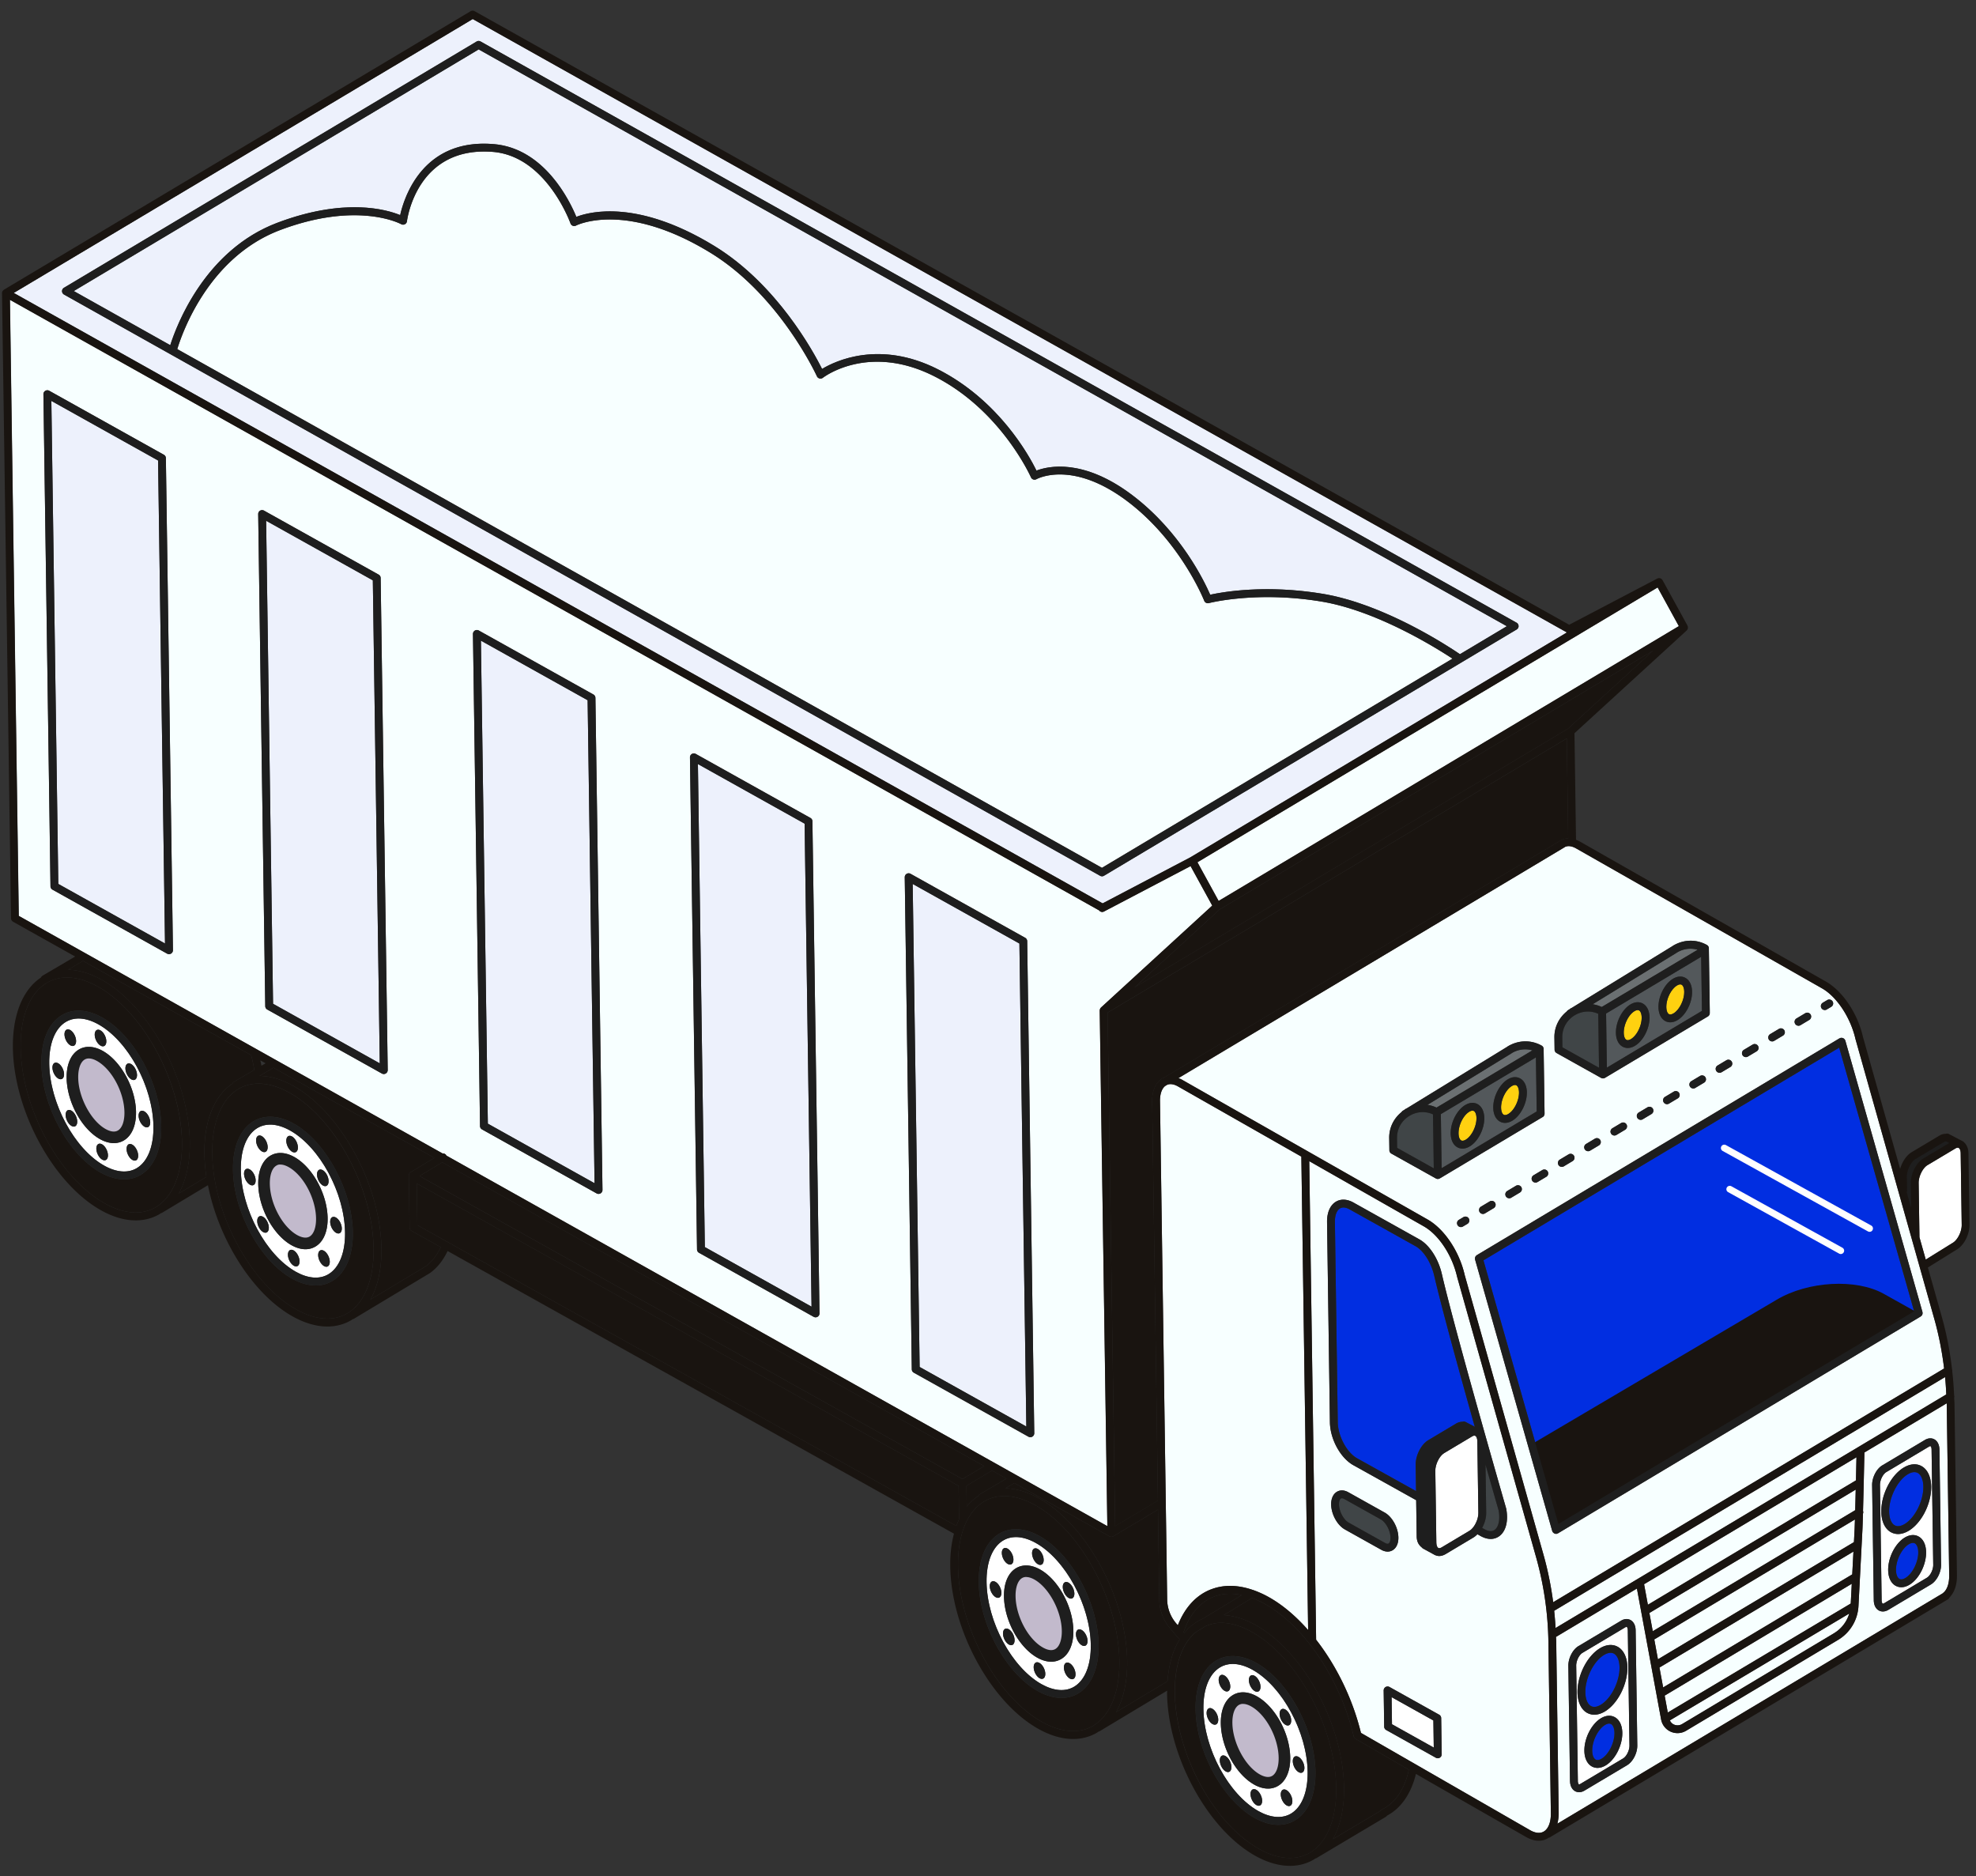
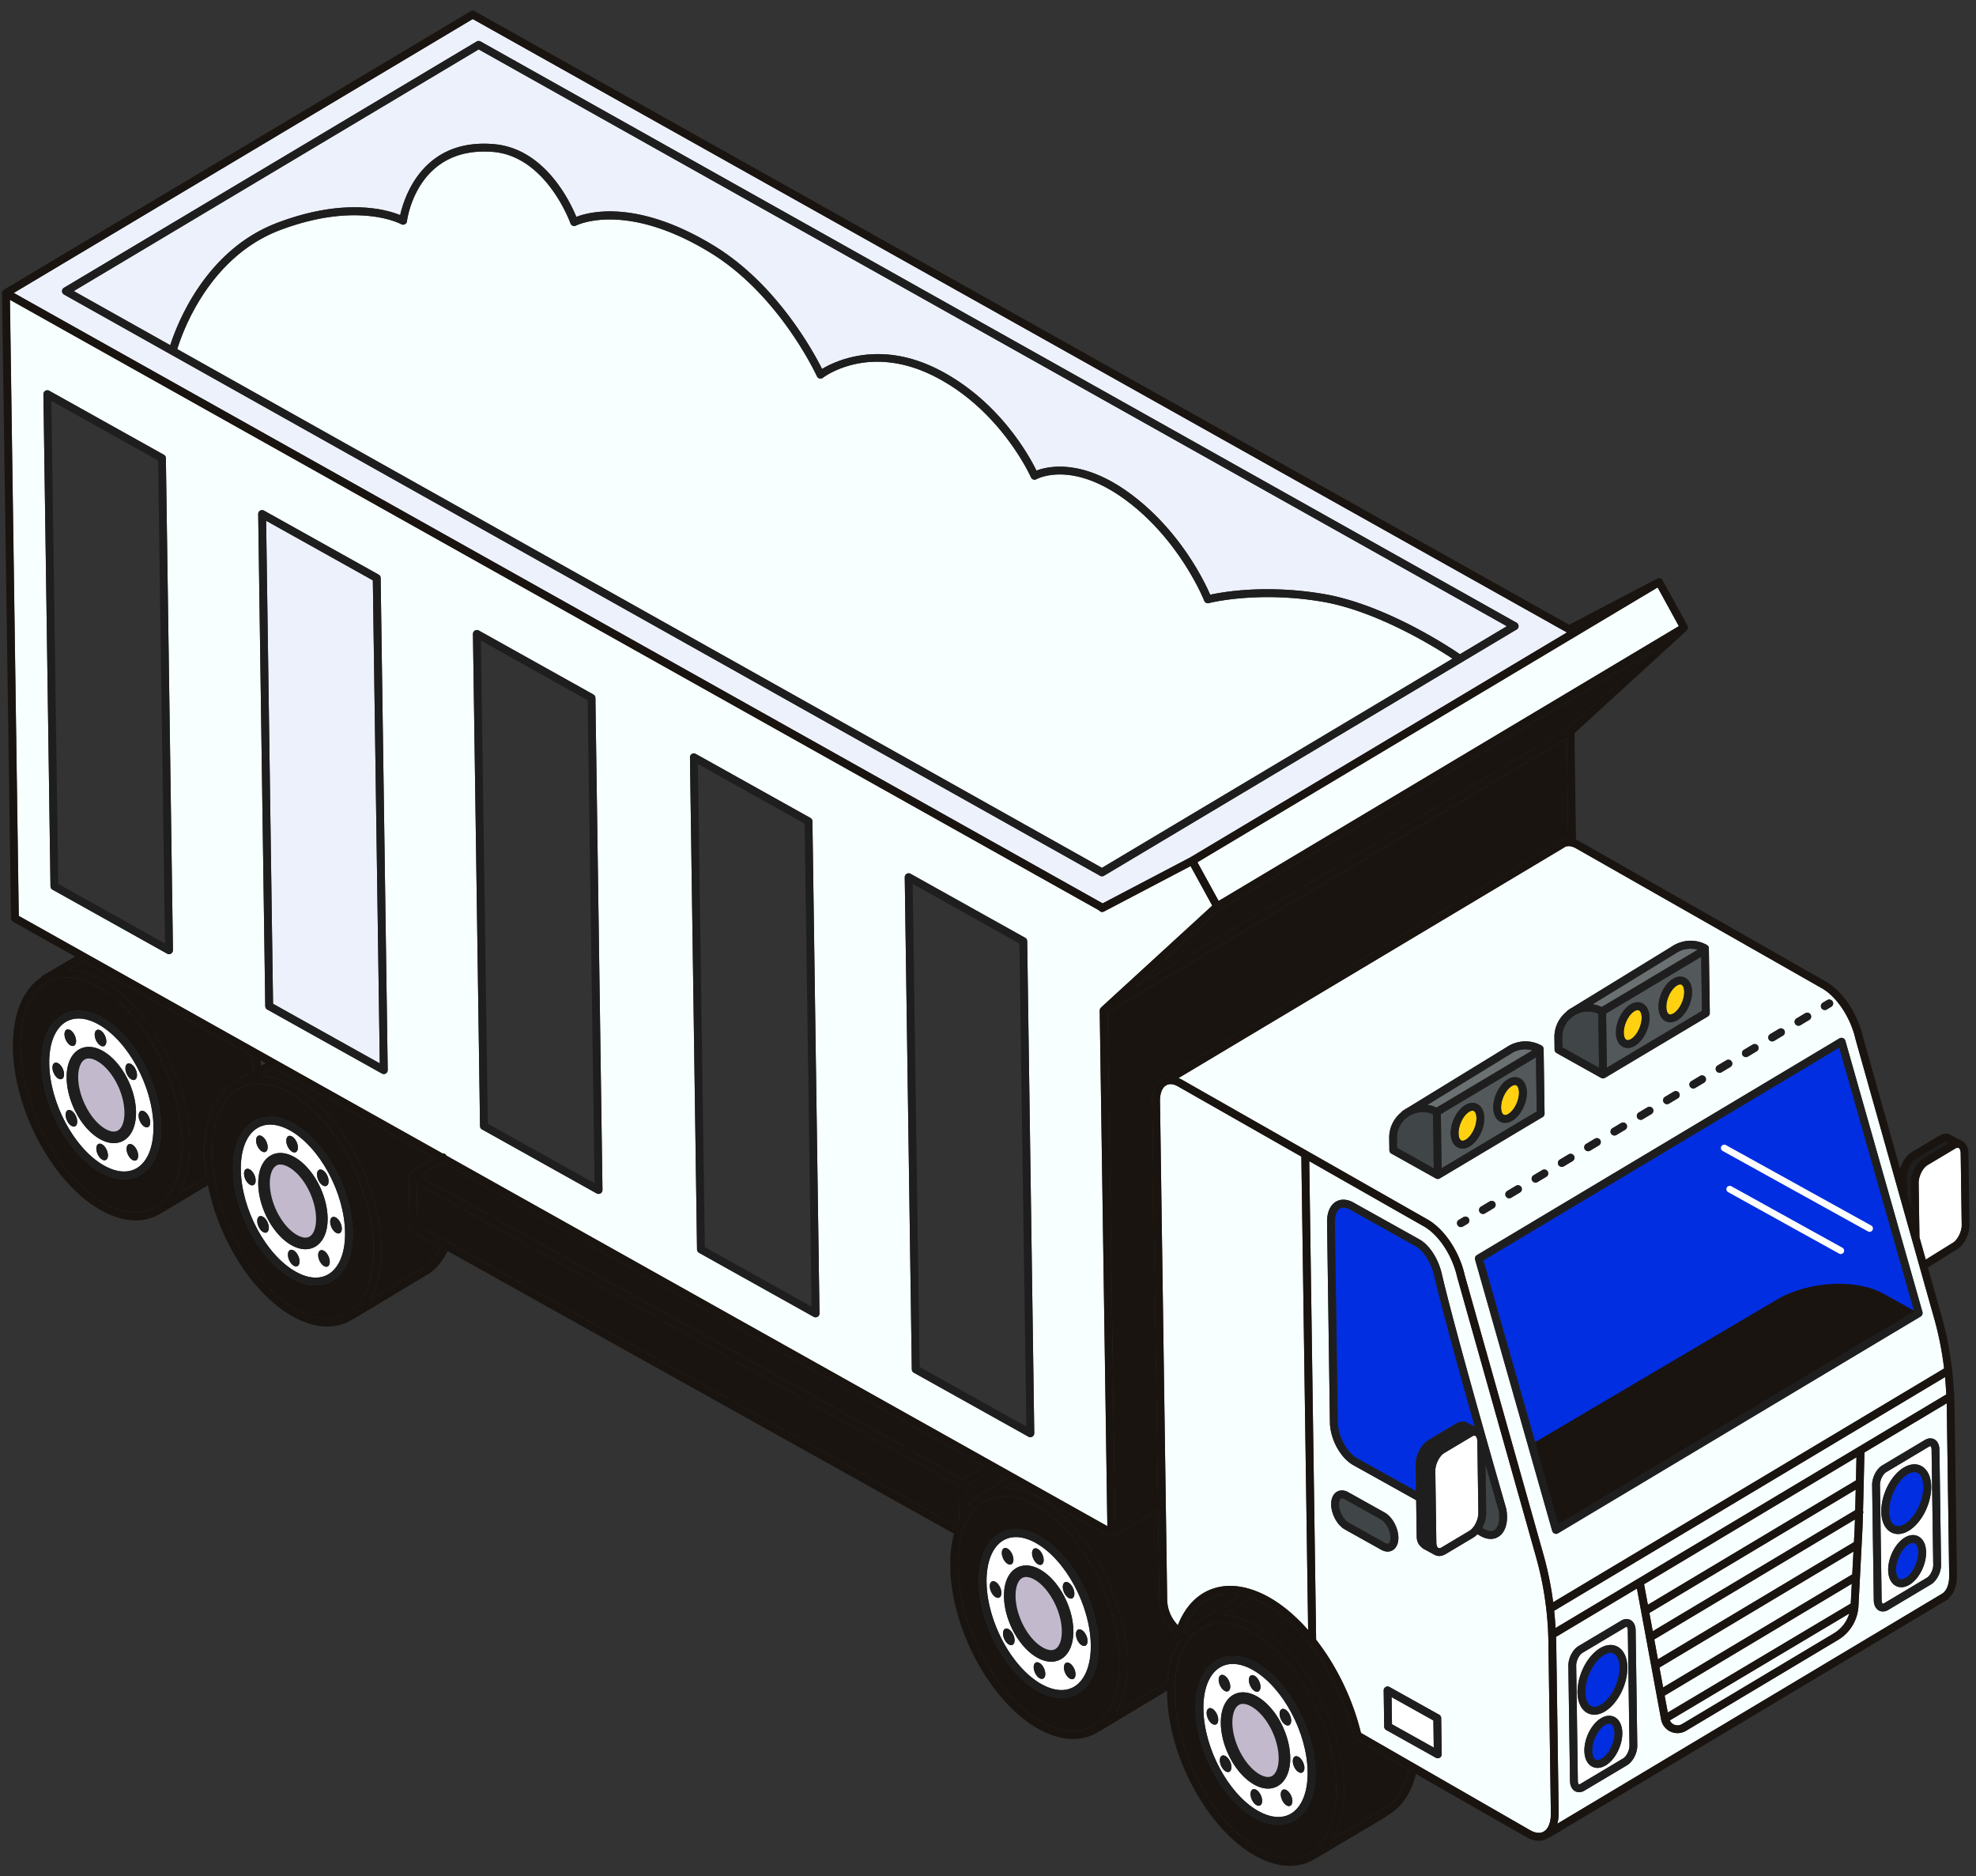
<svg xmlns="http://www.w3.org/2000/svg" width="691" height="656" fill="none">
  <rect width="100%" height="100%" fill="#333333" stroke="none" />
  <path fill="#C2BACC" d="M356.73 550.624a4.18 4.18 0 0 1 2.066-.575c1.08-.008 2.282.334 3.557 1.055 5.553 3.1 10.164 11.657 10.267 19.067.056 3.629-1.005 6.357-2.896 7.491-1.504.9-3.455.734-5.624-.48-5.552-3.101-10.164-11.658-10.267-19.067-.056-3.63 1.005-6.358 2.897-7.491Z" />
  <path fill="#1E1E1E" d="M367.627 579.556a5.396 5.396 0 0 0 2.765-.759c2.3-1.377 3.598-4.526 3.538-8.636-.116-7.829-5.021-16.884-10.934-20.192-1.466-.82-2.869-1.23-4.179-1.22h-.03a5.31 5.31 0 0 0-2.715.759c-2.3 1.377-3.598 4.526-3.538 8.636.116 7.829 5.021 16.894 10.944 20.192 1.627.908 3.019 1.228 4.169 1.22h-.02Zm-8.791-28.188c.84-.006 1.822.287 2.886.88 5.1 2.853 9.499 11.072 9.588 17.942.043 3.11-.8 5.476-2.254 6.346-1.374.82-3.099.182-4.314-.499-5.191-2.893-9.498-10.953-9.599-17.952-.042-3.11.801-5.476 2.255-6.346.418-.253.887-.377 1.417-.39l.02-.001.001.02Z" />
  <path fill="#53585B" d="m561.642 354.354 33.249-19.838.275 18.908-33.249 19.838-.275-18.908Zm20.649 2.602a3.546 3.546 0 0 0 1.853.467c.8-.006 1.648-.272 2.485-.768 2.908-1.731 5.136-6.097 5.089-9.936-.036-2.26-.879-4.024-2.325-4.824-1.275-.711-2.814-.6-4.338.301-2.907 1.731-5.136 6.097-5.089 9.937.037 2.26.879 4.024 2.325 4.823Zm-14.886 8.987a3.758 3.758 0 0 0 1.853.467c.8-.006 1.648-.272 2.485-.768 2.907-1.731 5.136-6.097 5.089-9.937-.036-2.26-.879-4.014-2.325-4.823-1.275-.711-2.814-.61-4.338.301-2.907 1.731-5.136 6.097-5.089 9.936.036 2.26.879 4.024 2.325 4.824Z" />
  <path fill="#FFD110" d="M513.797 388.697c.269-.161.697-.374 1.117-.377a.93.93 0 0 1 .491.116c.552.306.909 1.254.918 2.473.04 2.85-1.675 6.313-3.747 7.547-.378.223-1.076.558-1.598.262-.552-.306-.909-1.254-.917-2.474-.041-2.859 1.675-6.312 3.746-7.547h-.01Zm57.779-35.173c.269-.162.698-.365 1.108-.378a.93.93 0 0 1 .491.116c.552.306.898 1.254.917 2.474.041 2.859-1.675 6.312-3.746 7.547-.368.222-1.076.547-1.598.261-.552-.306-.899-1.254-.918-2.473-.04-2.86 1.675-6.313 3.746-7.547Z" />
  <path fill="#F7FFFF" d="M512.205 445.8c-1.89-8.317-7.166-16.189-13.1-19.497l-85.921-48.887c-.372-.207-.733-.325-1.094-.472l135.256-80.849.079-.081c.05-.01.1 0 .16-.021.998-.337 2.229-.126 3.555.625l85.921 48.887c5.231 2.922 10.074 10.228 11.798 17.796l27.58 97.905c1.591 5.659 2.702 11.431 3.414 17.256l-136.71 81.72c-.739-5.575-1.839-11.108-3.368-16.537l-27.57-97.845Zm-2.495-17.453a1.38 1.38 0 0 0 1.195.672c.23-.002.47-.064.679-.195l1.573-.931a1.371 1.371 0 0 0 .477-1.874 1.37 1.37 0 0 0-1.874-.476l-1.563.931a1.37 1.37 0 0 0-.477 1.873h-.01Zm30.408-39.538-.304-21.529-.004-.55a1.351 1.351 0 0 0-.708-1.174c-3.745-2.094-8.214-1.962-11.958.345l-.059.06-35.307 21.633c-.089.051-.199.072-.289.122-.109.071-.189.172-.298.233l-.607.374c-.19.111-.329.272-.437.443-2.754 2.23-4.401 5.492-4.345 9.121l.06 4.25c.004.49.277.938.699 1.175l15.562 8.689c.211.119.451.177.691.175.24-.002.47-.063.679-.195l35.968-21.457c.418-.253.674-.705.671-1.195l-.004-.55-.01.03Zm-22.711 34.943c.264.438.725.675 1.195.672.23-.002.47-.064.679-.195l3.067-1.832a1.371 1.371 0 0 0 .477-1.874 1.37 1.37 0 0 0-1.874-.476l-3.067 1.832a1.37 1.37 0 0 0-.477 1.873Zm9.202-5.486c.263.438.724.675 1.194.672.23-.002.47-.064.679-.195l3.067-1.832a1.371 1.371 0 0 0 .477-1.874 1.37 1.37 0 0 0-1.874-.476l-3.067 1.832a1.369 1.369 0 0 0-.476 1.873Zm14.608-8.714a1.37 1.37 0 0 0-1.874-.477l-3.067 1.832a1.369 1.369 0 0 0 .718 2.545c.23-.002.47-.064.679-.195l3.067-1.832a1.37 1.37 0 0 0 .477-1.873Zm56.681-55.917-.314-21.528-.003-.55a1.356 1.356 0 0 0-.709-1.175c-3.745-2.094-8.214-1.962-11.958.345-.02.01-.029.04-.049.051l-35.307 21.642c-.099.051-.209.072-.309.133-.119.071-.198.171-.318.252l-.587.364a1.32 1.32 0 0 0-.437.443c-2.754 2.23-4.401 5.492-4.345 9.132l.06 4.249c.004.49.277.938.699 1.175l15.562 8.689c.211.119.452.177.692.175.24-.001.469-.063.678-.195l35.968-21.457c.418-.253.675-.705.671-1.195l-.004-.55h.01Zm-52.907 53.67c.263.438.724.674 1.194.671.23-.002.47-.063.679-.195l3.067-1.832a1.37 1.37 0 0 0 .477-1.873 1.37 1.37 0 0 0-1.874-.477l-3.067 1.832a1.37 1.37 0 0 0-.476 1.874Zm9.201-5.486c.263.438.724.674 1.194.671.23-.002.47-.063.679-.195l3.067-1.832a1.37 1.37 0 0 0 .477-1.873 1.371 1.371 0 0 0-1.874-.477l-3.067 1.832a1.37 1.37 0 0 0-.476 1.874Zm9.191-5.486c.263.438.724.675 1.194.671.23-.001.47-.063.679-.195l3.067-1.832a1.37 1.37 0 0 0 .477-1.873 1.371 1.371 0 0 0-1.874-.477l-3.067 1.832a1.37 1.37 0 0 0-.476 1.874Zm9.191-5.476c.263.438.725.675 1.195.671.23-.001.469-.063.678-.194l3.067-1.832a1.371 1.371 0 0 0 .477-1.874 1.371 1.371 0 0 0-1.874-.477l-3.067 1.832a1.37 1.37 0 0 0-.476 1.874Zm9.201-5.486c.263.438.725.675 1.195.671.23-.001.469-.063.678-.194l3.067-1.832a1.37 1.37 0 0 0 .477-1.874 1.361 1.361 0 0 0-1.874-.476l-3.067 1.832a1.369 1.369 0 0 0-.476 1.873Zm9.191-5.486a1.38 1.38 0 0 0 1.195.672c.23-.002.469-.064.678-.195l3.067-1.832a1.37 1.37 0 0 0 .477-1.874 1.37 1.37 0 0 0-1.874-.476l-3.067 1.832a1.369 1.369 0 0 0-.476 1.873Zm14.608-8.714a1.36 1.36 0 0 0-1.874-.477l-3.067 1.832a1.369 1.369 0 0 0 .719 2.545c.23-.002.469-.064.678-.195l3.067-1.832a1.37 1.37 0 0 0 .477-1.873Zm9.201-5.486a1.37 1.37 0 0 0-1.874-.477l-3.067 1.832a1.369 1.369 0 0 0 .719 2.545c.23-.002.469-.063.678-.195l3.067-1.832a1.368 1.368 0 0 0 .477-1.873Zm9.191-5.486a1.37 1.37 0 0 0-1.874-.477l-3.067 1.832a1.37 1.37 0 0 0 .719 2.545c.23-.002.469-.063.678-.195l3.067-1.832a1.368 1.368 0 0 0 .477-1.873Zm9.201-5.476a1.37 1.37 0 0 0-1.873-.477l-3.067 1.832a1.37 1.37 0 0 0 .718 2.545c.23-.001.469-.063.678-.195l3.067-1.832a1.368 1.368 0 0 0 .477-1.873Zm7.697-4.595a1.368 1.368 0 0 0-1.873-.477l-1.564.931a1.37 1.37 0 0 0 .719 2.545c.23-.001.469-.063.678-.195l1.574-.931a1.369 1.369 0 0 0 .476-1.873h-.01Zm-98.049 185.155s.041.05.051.08c.031.09.041.17.092.249.071.11.171.169.262.248.06.06.11.13.181.169.231.149.481.237.741.235.12-.001.24-.022.35-.053.08-.02.14-.071.209-.111.04-.02.08-.011.12-.031l126.831-75.809s.04-.05.07-.06c.08-.051.139-.121.209-.182.059-.06.119-.12.168-.191.05-.07.079-.15.109-.231.029-.08.069-.16.078-.24a1.1 1.1 0 0 0 .018-.26c-.001-.09-.001-.18-.022-.27v-.09l-26.98-94.91c-.02-.059-.06-.099-.081-.149-.02-.06-.031-.12-.061-.18-.02-.03-.05-.049-.071-.079-.05-.07-.11-.129-.171-.189a1.232 1.232 0 0 0-.221-.178 1.364 1.364 0 0 0-.211-.099 1.211 1.211 0 0 0-.271-.088 1.053 1.053 0 0 0-.25-.018c-.09.001-.17.001-.26.022h-.099c-.06.021-.11.061-.16.082-.06.02-.11.03-.17.061l-126.831 75.808s-.039.051-.069.061c-.08.05-.14.121-.209.191-.06.061-.119.121-.169.192a.967.967 0 0 0-.108.23c-.029.081-.069.161-.078.241-.02.08-.019.17-.018.26 0 .09.001.18.021.27l.001.09 26.979 94.909.02.02Z" />
  <path fill="#404547" d="M519.479 512.071c2.657 9.351 4.533 15.828 4.584 16.017.562 3.056.041 5.77-1.391 6.79-1.134.818-2.558.329-3.552-.234l-.823-.454c.898-1.627 1.444-3.531 1.422-5.311l-.24-16.808Z" />
  <path fill="#DFD9E4" d="m500.904 505.852 9.738-5.81c.369-.222.708-.315.959-.276l1.033.542-9.011 5.375c-2.54 1.518-4.492 5.322-4.439 8.662l.359 24.978-.241-.129c-.814-.574-1.117-.942-1.135-2.091l-.358-24.978c-.037-2.33 1.422-5.261 3.105-6.273h-.01Z" />
  <path fill="#1E1E1E" d="M499.552 540.633c.23-.002.47-.063.669-.195.398-.243.635-.674.632-1.134l-.359-24.978c-.04-2.87 1.666-6.243 3.797-7.518l9.011-5.374a1.305 1.305 0 0 0-.056-2.28l-1.034-.543a1.3 1.3 0 0 0-.421-.137c-.57-.086-1.189.069-1.817.443l-9.738 5.81c-2.102 1.255-3.788 4.577-3.748 7.417l.359 24.978c.032 1.65.617 2.376 1.693 3.138.04.03.341.198.381.217.201.109.411.158.631.156Z" />
  <path fill="#EDF1FC" d="M423.203 207.93c-1.973-4.556-10.277-21.927-27.119-34.717-17.284-13.127-29.664-10.198-33.633-8.68-2.517-5.142-13.106-24.547-34.354-35.355-20.485-10.424-36.022-2.963-40.622-.19-3.013-6.029-15.822-29.597-37.538-42.913-26.748-16.409-43.567-12.119-48.394-10.254-2.188-5.334-11.072-23.991-28.953-25.444-24.685-2.053-31.238 18.514-32.653 24.824-4.774-1.956-19.415-6.181-42.882 2.657-25.443 9.572-35.315 35.913-37.515 42.829l-33.746-18.929 141.599-84.484 359.541 201.665-16.4 9.787c-4.251-2.89-26.577-17.55-48.003-21.117-20.064-3.327-35.125-.609-39.338.321h.01Z" />
  <path fill="#FFD110" d="M586.453 344.547c.269-.162.698-.375 1.108-.378.17-.001.34.028.49.117.553.306.899 1.253.918 2.473.041 2.85-1.675 6.312-3.746 7.547-.378.223-1.086.558-1.598.262-.552-.307-.899-1.254-.918-2.474-.04-2.86 1.675-6.312 3.746-7.547Z" />
  <path fill="#404547" d="m559.167 373.312-12.801-7.149-.045-3.459c-.042-3.09 1.478-5.861 4.036-7.55l.638-.384c2.48-1.348 5.349-1.488 7.907-.337l.275 18.869-.01.01Z" />
  <path fill="#6B7072" d="m556.949 351.118 29.422-18.031s.02-.02.04-.03c2.27-1.386 4.858-1.685 7.263-.992l-33.538 20.01a11.373 11.373 0 0 0-3.177-.957h-.01Z" />
  <path fill="#fff" d="M426.653 582.936c1.274-.759 2.731-1.15 4.291-1.181 2.18-.036 4.585.647 7.065 2.04 10.422 5.825 19.067 21.824 19.266 35.673.1 7.019-2.022 12.345-5.826 14.612-3.057 1.822-7.089 1.521-11.357-.869-10.421-5.816-19.066-21.814-19.255-35.663-.1-7.02 2.022-12.345 5.826-14.612h-.01Zm12.071 2.974c-1.114-.623-2.009.064-1.989 1.544.021 1.48.943 3.183 2.067 3.805 1.115.622 2.01-.064 1.989-1.544-.02-1.48-.942-3.184-2.067-3.805Zm12.186 13.363c-.801-1.485-2.086-2.205-2.861-1.6-.776.606-.754 2.296.057 3.79.81 1.484 2.085 2.205 2.861 1.599.776-.605.754-2.295-.057-3.789Zm3.245 20.327c1.115.622 2.01-.064 1.989-1.544-.02-1.48-.942-3.184-2.067-3.806-1.114-.622-2.009.065-1.989 1.545.021 1.48.943 3.183 2.067 3.805Zm-5.648 10.041c.801 1.484 2.086 2.205 2.862 1.599.775-.605.753-2.295-.058-3.789-.8-1.485-2.085-2.206-2.861-1.6-.776.606-.754 2.296.057 3.79Zm-9.13 1.465c1.115.622 2.01-.064 1.989-1.544-.02-1.48-.942-3.184-2.067-3.806-1.114-.622-2.01.065-1.989 1.545.021 1.48.943 3.183 2.067 3.805Zm-.791-7.164c1.707.947 3.39 1.415 4.95 1.394a6.68 6.68 0 0 0 3.413-.954c2.759-1.65 4.303-5.251 4.24-9.881-.12-8.429-5.248-17.833-11.674-21.427-3.032-1.688-6.003-1.847-8.363-.44-2.758 1.64-4.303 5.251-4.229 9.88.12 8.42 5.247 17.833 11.673 21.417l-.01.011Zm-11.395-6.199c.801 1.484 2.086 2.205 2.862 1.599.776-.605.754-2.295-.057-3.789-.801-1.485-2.086-2.206-2.862-1.6-.775.606-.753 2.296.057 3.79Zm-.401-28.178c.801 1.484 2.086 2.205 2.862 1.6.775-.606.753-2.296-.058-3.79-.8-1.484-2.085-2.205-2.861-1.6-.776.606-.754 2.296.057 3.79Zm-2.844 7.85c-1.114-.622-2.01.065-1.989 1.545.021 1.48.943 3.183 2.067 3.805 1.115.622 2.01-.064 1.989-1.544-.02-1.48-.942-3.184-2.067-3.806Z" />
  <path fill="#191410" d="M363.329 523.847c-4.067-2.271-8.045-3.413-11.756-3.487l3.147-1.852 33.244 18.633s.04 0 .06.019c.191.099.402.168.621.156.23-.002.43-.073.619-.174.02-.011.04-.001.06-.021l15.624-9.322.455 31.478a15.855 15.855 0 0 0 4.034 10.341c.161.179.454.537.817.964.898 1.074 1.654 1.969 2.259 2.614-2.393 3.867-3.817 8.828-4.226 14.601l-17.973 10.799c2.586-4.659 3.953-10.789 3.851-17.948-.317-21.999-14.149-47.48-30.836-56.801Zm54.965 46.707 3.306-2.003c1.615-.692 3.322-1.144 5.181-1.168 3.38-.044 7.118 1.02 11.054 3.212 9.628 5.381 18.69 16.746 24.238 30.427 3.288 8.107 5.087 16.414 5.202 24.023.157 10.85-3.174 19.114-9.128 22.676-4.85 2.885-11.183 2.44-17.85-1.292-15.924-8.897-29.129-33.323-29.44-54.451-.104-7.55 1.441-13.861 4.49-18.243.881-1.266 1.893-2.283 2.957-3.171l-.01-.01Zm20.466 65.056c2.921 1.629 5.787 2.428 8.447 2.389 2.04-.034 3.946-.548 5.649-1.57 4.66-2.784 7.276-8.982 7.158-17.002-.215-14.719-9.477-31.773-20.662-38.023-5.161-2.883-10.173-3.167-14.096-.819-4.66 2.783-7.276 8.982-7.159 17.001.215 14.719 9.488 31.773 20.663 38.024Z" />
  <path fill="#FFD110" d="M528.673 379.711c.269-.162.697-.365 1.107-.378a.939.939 0 0 1 .491.117c.552.306.899 1.253.918 2.473.04 2.85-1.675 6.312-3.746 7.547-.379.223-1.086.558-1.598.262-.553-.306-.899-1.254-.918-2.474-.041-2.85 1.675-6.312 3.746-7.547Z" />
  <path fill="#012EE1" d="M511.461 497.087a4.294 4.294 0 0 0-2.226.606l-9.738 5.81c-2.54 1.518-4.492 5.322-4.439 8.662l.136 9.169-20.613-11.473c-3.604-2.014-6.695-7.782-6.77-12.612l-1-70.024c-.037-2.28.631-4.045 1.766-4.723 1.115-.668 2.459-.188 3.392.335l23.043 12.866c2.851 1.59 5.481 5.761 6.544 10.374 2.559 11.082 8.873 33.967 14.168 52.76l-3.192-1.668a1.392 1.392 0 0 0-1.071-.082Z" />
  <path fill="#C2BACC" d="M432.559 594.983a4.08 4.08 0 0 1 2.066-.565c1.08-.008 2.282.334 3.558 1.055 5.552 3.1 10.163 11.657 10.266 19.067.056 3.629-1.004 6.357-2.896 7.491-1.504.891-3.455.724-5.624-.49-5.552-3.1-10.164-11.658-10.267-19.067-.056-3.63 1.005-6.368 2.897-7.491Z" />
  <path fill="#1E1E1E" d="M443.456 623.916a5.445 5.445 0 0 0 2.765-.76c2.31-1.387 3.607-4.536 3.548-8.636-.116-7.829-5.021-16.884-10.945-20.192-1.465-.819-2.868-1.229-4.178-1.22h-.04a5.32 5.32 0 0 0-2.725.76c-2.31 1.376-3.598 4.526-3.538 8.635.106 7.83 5.02 16.885 10.934 20.193 1.627.918 3.019 1.238 4.169 1.23l.01-.01Zm-8.792-28.188c.85-.006 1.823.287 2.877.879 5.191 2.903 9.498 10.953 9.598 17.942.042 3.1-.801 5.476-2.264 6.347-1.365.809-3.099.172-4.314-.51-5.111-2.853-9.499-11.062-9.599-17.942-.052-3.099.791-5.475 2.255-6.346a2.771 2.771 0 0 1 1.407-.38h.02l.02.01Z" />
  <path fill="#191410" d="m146.698 411.162 7.966-4.787 189.494 106.218-7.588 4.524-189.872-105.955Zm205.251 105.795-9.331 5.477c-.249.151-.418.383-.536.623a17.446 17.446 0 0 0-4.014 3.679l-.102-7.279 8.942-5.334 5.041 2.824v.01Z" />
  <path fill="#fff" d="m501.385 611.001-14.609-8.156-.137-9.479 14.608 8.156.138 9.479Zm3.645-102.968 9.738-5.81c.2-.121.539-.284.839-.286.08 0 .16.029.24.058l.12.06c.302.197.636.775.654 1.895l.358 24.978c.037 2.33-1.422 5.26-3.105 6.272l-9.738 5.81c-.269.162-.768.386-1.129.218l-.06-.029c-.302-.188-.656-.786-.664-1.906l-.358-24.978c-.037-2.33 1.422-5.26 3.105-6.272v-.01Z" />
  <path fill="#F7FFFF" d="m460.245 573.285-2.406-167.317 39.923 22.715c5.311 2.963 10.043 10.119 11.797 17.787l27.591 97.905a115.91 115.91 0 0 1 4.323 29.71l.857 59.845c.043 3.11-.851 5.446-2.454 6.408-1.603.951-3.468.295-4.753-.426l-59.205-34.048c-2.926-11.999-8.588-23.489-15.673-32.579Zm45.287-29.934 9.739-5.81c.488-.293.945-.687 1.372-1.13l1.124.632c1.245.691 2.458 1.033 3.597 1.015a4.99 4.99 0 0 0 2.894-.951c2.348-1.697 3.272-5.304 2.451-9.648-.205-.738-17.781-61.574-22.497-82.001-1.249-5.401-4.343-10.169-7.877-12.144l-23.042-12.866c-2.209-1.234-4.39-1.338-6.133-.296-2.011 1.204-3.143 3.803-3.099 7.112l1.001 70.025c.082 5.879 3.679 12.454 8.177 14.972l21.988 12.243.18 12.639c.035 2.08.853 3.134 1.818 3.917.111.139.252.268.423.357l.161.089s.04.03.06.05c.02.009.04-.001.06.019l3.624 1.984s.051.04.071.06c.04.02.08.029.12.049l.08.039s.06 0 .081.02c.441.197.912.313 1.402.3.72-.005 1.478-.241 2.215-.676h.01Zm-21.479 60.325c.003.49.276.938.698 1.175l17.37 9.696c.211.119.451.177.691.175.24-.002.47-.063.679-.195.418-.253.675-.705.671-1.195l-.18-12.649a1.367 1.367 0 0 0-.699-1.175l-17.369-9.696a1.393 1.393 0 0 0-1.37.01 1.385 1.385 0 0 0-.672 1.195l.181 12.649v.01Zm1.252-61.201a3.358 3.358 0 0 0 1.707-.482c1.304-.779 2.033-2.394 1.998-4.434-.044-3.42-2.152-7.255-4.792-8.726l-12.742-7.119c-1.405-.78-2.816-.84-3.971-.142-1.304.779-2.033 2.395-2.008 4.435.044 3.419 2.152 7.254 4.792 8.726l12.742 7.119c.773.424 1.534.639 2.264.624l.01-.001Z" />
  <path fill="#191410" d="M464.596 599.984c-5.782-14.239-15.287-26.111-25.438-31.789-3.895-2.172-7.684-3.325-11.205-3.51l9.867-5.99a32.01 32.01 0 0 1 4.495 2.078c13.876 7.751 26.359 26.352 31.072 46.299.062.279.234.508.455.706.03.03.05.05.091.08.04.029.06.059.1.089l18.638 10.797c-1.482 6.801-4.786 11.725-9.431 13.898a1.294 1.294 0 0 0-.537.494l-16.599 9.869c2.606-4.669 3.982-10.829 3.881-18.009-.117-7.949-1.979-16.606-5.399-25.012h.01Z" />
  <path fill="#404547" d="M468.902 523.921a.68.68 0 0 1 .349-.092c.32-.002.671.155.882.274l12.741 7.119c1.767.987 3.359 3.976 3.386 6.376.009 1.2-.347 1.852-.665 2.035-.379.232-.941-.014-1.232-.182l-12.741-7.119c-1.777-.987-3.359-3.976-3.386-6.376-.008-1.2.347-1.852.666-2.035Z" />
  <path fill="#012EE1" d="m669.369 458.457-124.402 74.361-26.209-92.175 124.401-74.361 26.21 92.175Z" />
  <path fill="#F7FFFF" d="M411.494 567.792a13.156 13.156 0 0 1-3.341-8.556l-2.506-174.257c-.038-2.469.619-4.314 1.772-5.262l.777-.466c1.257-.489 2.65-.019 3.644.534l43.237 24.602 2.373 165.527c-4.264-4.85-8.943-8.826-13.792-11.532a33.656 33.656 0 0 0-5.639-2.53l-.02.001c-5.243-1.793-10.213-1.858-14.601-.126-5.156 2.027-9.095 6.355-11.521 12.533-.161-.189-.292-.348-.393-.448l.01-.02Z" />
  <path fill="#191410" d="M424.406 558.27c2.972-1.171 6.301-1.345 9.846-.6l-13.631 8.278c-1.356.569-2.611 1.358-3.794 2.307l-.298.182a1.35 1.35 0 0 0-.408.383c-.695.625-1.35 1.33-1.975 2.094a7.234 7.234 0 0 1-.232-.268c2.086-6.215 5.705-10.491 10.492-12.376Z" />
  <path fill="#fff" d="m671.224 432.573-.275-18.949c-.037-2.329 1.422-5.26 3.105-6.272l9.739-5.81c.269-.162.757-.375 1.108-.218l.091.05c.301.198.645.785.653 1.895l.359 24.978c.036 2.33-1.423 5.261-3.105 6.273l-9.469 5.877-2.206-7.814v-.01Zm-11.583 82.106 14.897-8.887c.289-.172.498-.204.569-.164.13.079.353.467.358 1.207l.578 40.257c.022 1.69-1.013 3.807-2.218 4.526l-14.896 8.887c-.279.162-.489.203-.569.164-.131-.079-.354-.468-.359-1.208l-.578-40.267c-.022-1.689 1.013-3.807 2.218-4.525v.01Zm3.244 39.737a4.07 4.07 0 0 0 2.054.516c.9-.007 1.848-.303 2.784-.86 3.336-1.984 5.89-7.002 5.828-11.412-.038-2.56-.982-4.543-2.599-5.442-1.415-.8-3.134-.667-4.837.345-3.336 1.984-5.89 7.002-5.829 11.412.038 2.56.983 4.543 2.599 5.441Zm-1.654-18.728a5.182 5.182 0 0 0 2.595.651c1.16-.008 2.387-.397 3.622-1.126 4.501-2.692 7.962-9.487 7.88-15.466-.044-3.37-1.273-5.972-3.351-7.137-1.798-1.007-4.007-.831-6.217.485-4.501 2.682-7.963 9.487-7.88 15.466.044 3.37 1.273 5.972 3.351 7.137v-.01Z" />
  <path fill="#012EE1" d="M667.166 515.434c.628-.375 1.435-.731 2.245-.747.42-.003.831.074 1.232.302 1.185.661 1.918 2.446 1.944 4.786.076 4.929-2.922 10.921-6.546 13.077-.946.567-2.312 1.097-3.477.435-1.185-.662-1.918-2.446-1.944-4.786-.076-4.93 2.922-10.922 6.546-13.077v.01Zm.345 24.478c.339-.202.877-.466 1.417-.47.23-.002.47.036.681.165.723.405 1.171 1.562 1.192 3.092.044 3.409-2.006 7.544-4.496 9.022-.587.354-1.435.69-2.097.315-.723-.405-1.171-1.562-1.192-3.092-.045-3.409 2.006-7.544 4.495-9.022v-.01Z" />
  <path fill="#DFD9E4" d="m668.21 413.664.122 8.669-1.56-5.549c.079-.18.127-.371.126-.571l-.064-4.769c-.037-2.33 1.412-5.261 3.105-6.273l9.739-5.809c.368-.223.697-.305.958-.277l1.034.542-9.012 5.375c-2.539 1.518-4.492 5.322-4.438 8.662h-.01Z" />
  <path fill="#1E1E1E" d="M668.341 423.643a1.307 1.307 0 0 0 1.3-1.329l-.121-8.669c-.041-2.87 1.665-6.242 3.796-7.518l9.012-5.374a1.304 1.304 0 0 0-.057-2.28l-1.023-.543a1.391 1.391 0 0 0-.441-.136c-.551-.066-1.16.078-1.787.442l-9.749 5.82c-2.101 1.255-3.787 4.577-3.747 7.417l.074 4.77a1.421 1.421 0 0 0-.074.91l1.57 5.549c.164.579.687.965 1.267.961l-.02-.02Z" />
  <path fill="#EDF1FC" d="M385.583 315.842 4.807 102.419l160.5-95.76 382.643 214.47-131.722 78.644-30.645 16.079v-.01Zm145.46-96.952a1.366 1.366 0 0 0-.698-1.175L168.053 14.499a1.393 1.393 0 0 0-1.37.01L22.375 100.613a1.366 1.366 0 0 0 .027 2.37l362.302 203.215c.21.119.451.177.691.175.24-.001.469-.063.678-.195l144.309-86.103c.418-.253.675-.705.671-1.195l-.01.01Z" />
  <path fill="#F7FFFF" d="M61.99 122.061c1.612-5.332 10.84-32.149 36.033-41.639 27.148-10.214 42.116-2.131 42.256-2.042a1.371 1.371 0 0 0 2.033-1.015c.142-1.08 3.682-26.367 30.058-24.255 18.681 1.526 27.047 24.767 27.129 25.007.133.379.425.677.796.824.371.147.791.114 1.139-.068.17-.091 17.188-8.773 47.07 9.553 24.177 14.828 37.037 42.857 37.169 43.136.173.379.505.666.916.763.411.107.83.014 1.168-.238.657-.495 16.244-12.076 39.098-.449 23.215 11.814 33.561 35.031 33.673 35.26.152.349.454.626.815.744.371.127.761.084 1.099-.098.509-.274 12.783-6.721 31.977 7.862 18.511 14.058 26.607 34.43 26.689 34.63a1.367 1.367 0 0 0 1.626.828c.169-.041 16.689-4.309 39.357-.541 19.243 3.192 39.855 16.025 45.844 19.963l-122.591 73.138L61.99 122.061Zm356.751 179.404 160.927-96.083 7.427 13.528-160.938 96.083-7.416-13.528Z" />
  <path fill="#191410" d="M396.743 345.243 426.469 318l151.657-90.547-29.826 27.334-151.557 90.456Zm-6.774 188.313-2.654-179.505 160.579-95.861.5 34.938c-.58.014-1.15.088-1.688.272-.12.041-.209.111-.309.182-.16.031-.309.072-.459.163l-139.029 83.106c-.18.081-.379.123-.549.224-.149.091-.258.242-.397.343l-.249.152a1.32 1.32 0 0 0-.437.443c-1.529 1.541-2.402 3.987-2.36 7.027l2.008 139.619-14.946 8.917-.01-.02Z" />
  <path fill="#fff" d="m553.41 577.849 14.896-8.887c.289-.172.499-.204.569-.164.131.079.354.467.359 1.207l.578 40.257c.022 1.69-1.013 3.808-2.228 4.526l-14.897 8.877c-.289.172-.488.213-.569.164-.13-.069-.353-.468-.358-1.208l-.578-40.256c-.022-1.69 1.013-3.808 2.217-4.526l.011.01Zm3.234 39.737a4.064 4.064 0 0 0 2.053.516c.9-.007 1.838-.303 2.784-.86 3.336-1.994 5.89-7.002 5.829-11.412-.038-2.56-.983-4.543-2.599-5.442-1.416-.79-3.135-.667-4.838.345-3.336 1.994-5.89 7.002-5.828 11.412.038 2.56.982 4.543 2.599 5.441ZM555 598.858a5.178 5.178 0 0 0 2.594.651c1.16-.008 2.388-.397 3.613-1.126 4.5-2.692 7.962-9.487 7.879-15.466-.044-3.37-1.273-5.971-3.351-7.137-1.807-1.007-4.006-.841-6.217.485-4.5 2.692-7.962 9.477-7.879 15.467.044 3.369 1.272 5.971 3.351 7.136l.01-.01Z" />
  <path fill="#F7FFFF" d="m576.781 563.941 72.153-43.137-.179 7.191-70.799 42.317-1.175-6.371Zm1.717 9.249 70.171-41.943c-.048 1.57-.089 2.831-.124 3.521l-.229 4.402-68.539 40.971-1.279-6.941v-.01Zm1.809 9.817 67.842-40.546-.423 7.973-66.129 39.534-1.29-6.961Zm-5.379-29.123 74.275-44.392c-.046 1.961-.105 4.881-.183 8.082l-72.761 43.491-1.331-7.181Z" />
  <path fill="#012EE1" d="M561.281 603.083c.398-.233.906-.467 1.406-.47.24-.002.471.047.692.165.722.405 1.171 1.562 1.192 3.092.044 3.409-2.006 7.544-4.496 9.022-.587.354-1.425.68-2.098.315-.723-.405-1.171-1.562-1.192-3.092-.044-3.409 2.006-7.544 4.496-9.022v-.01Z" />
-   <path fill="#F7FFFF" d="m680.607 487.527-136.629 81.669a123.553 123.553 0 0 0-.493-6.027l136.709-81.719c.194 2.019.319 4.048.413 6.077Z" />
+   <path fill="#F7FFFF" d="m680.607 487.527-136.629 81.669a123.553 123.553 0 0 0-.493-6.027l136.709-81.719Z" />
  <path fill="#404547" d="m501.387 408.476-12.801-7.148-.045-3.46c-.042-3.1 1.478-5.881 4.056-7.559l.607-.365c2.481-1.357 5.37-1.498 7.918-.336l.275 18.868h-.01Z" />
  <path fill="#012EE1" d="M560.926 578.605c.617-.374 1.435-.73 2.245-.746.42-.003.83.074 1.232.302 1.185.661 1.917 2.446 1.944 4.786.075 4.929-2.922 10.921-6.546 13.077-.936.567-2.313 1.097-3.477.445-1.185-.662-1.918-2.447-1.945-4.786-.075-4.93 2.922-10.912 6.547-13.078Z" />
  <path fill="#6B7072" d="m499.168 386.281 29.422-18.03s.02-.031.04-.041c2.27-1.376 4.848-1.674 7.253-.982l-33.538 20.011a11.409 11.409 0 0 0-3.177-.958Z" />
  <path fill="#F7FFFF" d="M544.202 574.055c-.004-.59-.068-1.169-.082-1.749l28.3-16.913 5.014 27.125 3.443 18.646a5.842 5.842 0 0 0 3.341 4.266 5.686 5.686 0 0 0 2.494.512 5.77 5.77 0 0 0 2.914-.83l53.124-31.751a14.677 14.677 0 0 0 7.145-11.861l1.38-26.601c.053-1 .118-3.081.19-5.671.128-.301.135-.641.023-.961.198-7.241.414-17.603.484-20.444l28.778-17.196c0 .09.011.18.012.28l.857 59.845c.041 2.84-.723 5.096-2.106 6.166-.039.03-.059.08-.099.11l-134.817 80.586c.282-1.132.473-2.353.453-3.713l-.857-59.845.009-.001Zm111.059-14.554c.022 1.65.671 2.945 1.766 3.558.442.246.942.363 1.452.359.61-.004 1.239-.199 1.856-.563l14.897-8.887c2.032-1.214 3.6-4.246 3.561-6.915l-.578-40.257c-.022-1.65-.671-2.945-1.765-3.558-.974-.543-2.184-.474-3.309.204l-14.897 8.887c-2.031 1.214-3.6 4.245-3.56 6.915l.577 40.267v-.01ZM549.03 622.682c.022 1.65.671 2.945 1.766 3.568.442.247.942.363 1.452.359.61-.004 1.249-.199 1.856-.563l14.897-8.877c2.032-1.214 3.59-4.245 3.551-6.915l-.578-40.257c-.022-1.65-.671-2.945-1.765-3.558-.974-.543-2.184-.474-3.309.204l-14.897 8.887c-2.031 1.214-3.599 4.246-3.56 6.915l.577 40.257.01-.02Z" />
  <path fill="#F7FFFF" d="m582.127 592.833 65.432-39.108-.36 6.912-63.98 38.099-1.092-5.903Zm59.216-21.813-53.125 31.751a3.088 3.088 0 0 1-2.878.16c-.653-.295-1.096-.832-1.411-1.449l62.735-37.36a11.931 11.931 0 0 1-5.331 6.888l.01.01Z" />
  <path fill="#53585B" d="m503.863 389.529 33.249-19.839.275 18.909-33.249 19.838-.275-18.908Zm20.649 2.602a3.644 3.644 0 0 0 1.853.467c.8-.006 1.648-.272 2.485-.768 2.907-1.731 5.136-6.097 5.089-9.937-.036-2.259-.879-4.023-2.325-4.823-1.275-.711-2.814-.61-4.338.301-2.908 1.731-5.136 6.097-5.089 9.937.036 2.259.879 4.023 2.325 4.823Zm-14.887 8.987a3.562 3.562 0 0 0 1.854.467c.8-.006 1.648-.272 2.484-.768 2.908-1.731 5.137-6.097 5.09-9.937-.037-2.26-.879-4.024-2.325-4.823-1.275-.711-2.824-.6-4.338.301-2.908 1.73-5.137 6.096-5.079 9.936.036 2.26.879 4.024 2.324 4.824h-.01Z" />
  <path fill="#C2BACC" d="M44.825 388.87c.056 3.63-1.005 6.357-2.897 7.491-1.503.891-3.444.734-5.623-.48-5.552-3.1-10.164-11.658-10.267-19.067-.056-3.63 1.005-6.357 2.897-7.491a4.203 4.203 0 0 1 2.066-.575c1.08-.008 2.282.334 3.558 1.055 5.552 3.1 10.163 11.657 10.266 19.067Z" />
  <path fill="#1E1E1E" d="M39.832 398.246a5.395 5.395 0 0 0 2.765-.76c2.31-1.377 3.598-4.526 3.538-8.635-.116-7.83-5.02-16.895-10.944-20.193-1.466-.819-2.87-1.229-4.17-1.22h-.05a5.282 5.282 0 0 0-2.714.76c-2.3 1.376-3.598 4.526-3.538 8.635.106 7.83 5.02 16.885 10.934 20.193 1.627.908 3.02 1.228 4.17 1.22h.01Zm3.684-9.357c.042 3.1-.801 5.476-2.265 6.347-1.364.819-3.109.172-4.314-.5-5.1-2.853-9.5-11.072-9.588-17.941-.043-3.1.8-5.476 2.254-6.347a2.713 2.713 0 0 1 1.418-.38h.03c.84-.006 1.812.287 2.866.879 5.19 2.893 9.498 10.943 9.599 17.942Z" />
  <path fill="#191410" d="M83.359 380.734c2.041-1.214 4.347-1.841 6.817-1.868 3.41-.045 7.167 1.008 11.023 3.161 15.924 8.896 29.129 33.323 29.44 54.451.157 10.849-3.174 19.113-9.139 22.676-4.839 2.884-11.182 2.43-17.849-1.293-15.924-8.896-29.13-33.322-29.43-54.451-.158-10.859 3.173-19.123 9.138-22.676Zm18.774 66.308c2.922 1.629 5.788 2.429 8.448 2.39 2.04-.025 3.946-.549 5.649-1.571 4.66-2.783 7.276-8.982 7.158-17.001-.215-14.719-9.487-31.773-20.662-38.024-5.16-2.883-10.163-3.167-14.096-.819-4.66 2.783-7.276 8.982-7.159 17.002.215 14.718 9.477 31.783 20.662 38.023Z" />
  <path fill="#fff" d="M90.036 394.366c1.285-.759 2.722-1.149 4.292-1.18 2.18-.036 4.585.657 7.065 2.039 10.422 5.816 19.066 21.815 19.265 35.663.1 7.02-2.022 12.345-5.825 14.613-3.067 1.831-7.1 1.52-11.367-.859-10.422-5.816-19.056-21.815-19.255-35.664-.1-7.019 2.022-12.344 5.825-14.612Zm12.072 2.974c-1.114-.622-2.01.065-1.989 1.544.021 1.48.943 3.184 2.067 3.806 1.115.622 2.01-.065 1.989-1.544-.02-1.48-.943-3.184-2.067-3.806Zm12.186 13.363c-.801-1.484-2.086-2.205-2.862-1.599-.775.605-.753 2.295.057 3.79.801 1.484 2.086 2.205 2.862 1.599.776-.605.754-2.295-.057-3.79Zm3.245 20.328c1.115.622 2.01-.065 1.989-1.545-.02-1.479-.943-3.183-2.067-3.805-1.114-.622-2.01.065-1.989 1.544.021 1.48.943 3.184 2.067 3.806Zm-5.648 10.04c.8 1.485 2.086 2.206 2.861 1.6.776-.606.754-2.295-.057-3.79-.81-1.484-2.086-2.205-2.861-1.599-.776.605-.754 2.295.057 3.789Zm-9.13 1.466c1.115.622 2.01-.065 1.989-1.545-.021-1.479-.943-3.183-2.067-3.805-1.115-.622-2.01.065-1.989 1.544.02 1.48.943 3.184 2.067 3.806Zm-.791-7.165c1.707.948 3.39 1.416 4.95 1.395a6.699 6.699 0 0 0 3.413-.955c2.758-1.649 4.303-5.25 4.24-9.88-.121-8.429-5.248-17.833-11.674-21.417-3.032-1.699-5.993-1.857-8.363-.44-2.758 1.639-4.303 5.25-4.23 9.88.12 8.429 5.248 17.833 11.664 21.427v-.01Zm-11.395-6.199c.81 1.485 2.086 2.206 2.862 1.6.775-.605.753-2.295-.057-3.79-.801-1.484-2.086-2.205-2.862-1.599-.776.605-.753 2.295.057 3.789Zm-.401-28.177c.8 1.484 2.086 2.205 2.861 1.599.776-.605.754-2.295-.057-3.789-.8-1.485-2.086-2.206-2.861-1.6-.776.605-.754 2.295.057 3.79Zm-2.844 7.85c-1.115-.622-2.01.065-1.99 1.544.022 1.48.944 3.184 2.068 3.806 1.114.622 2.01-.065 1.99-1.545-.022-1.479-.944-3.183-2.068-3.805Zm-33.668-15.05c.1 7.019-2.022 12.345-5.826 14.612-3.047 1.822-7.09 1.521-11.356-.859-10.422-5.816-19.057-21.814-19.256-35.663-.1-7.02 2.022-12.345 5.826-14.612 1.284-.76 2.722-1.15 4.292-1.181 2.18-.036 4.584.657 7.064 2.04 10.422 5.815 19.067 21.814 19.266 35.663h-.01Zm-6.375-20.195c-.8-1.484-2.085-2.205-2.861-1.6-.776.606-.754 2.296.057 3.79.8 1.484 2.086 2.205 2.861 1.6.776-.606.754-2.296-.057-3.79Zm3.256 20.327c1.114.622 2.01-.064 1.989-1.544-.02-1.48-.943-3.184-2.068-3.805-1.114-.623-2.01.064-1.989 1.544.02 1.48.943 3.183 2.068 3.805Zm-5.659 10.041c.8 1.484 2.086 2.205 2.862 1.599.776-.605.753-2.295-.057-3.789-.801-1.485-2.086-2.205-2.862-1.6-.776.606-.753 2.296.057 3.79Zm-9.13 1.465c1.115.622 2.01-.064 1.99-1.544-.021-1.48-.943-3.184-2.068-3.806-1.114-.622-2.01.065-1.989 1.545.02 1.48.943 3.183 2.068 3.805ZM23.58 392.071c.8 1.484 2.085 2.205 2.861 1.599.776-.605.754-2.295-.057-3.789-.8-1.485-2.086-2.205-2.861-1.6-.776.606-.754 2.296.057 3.79Zm-3.246-20.328c-1.114-.622-2.01.065-1.989 1.545.02 1.48.943 3.183 2.067 3.805 1.115.622 2.01-.064 1.99-1.544-.021-1.48-.943-3.184-2.068-3.806Zm5.649-10.04c-.8-1.485-2.086-2.205-2.862-1.6-.776.606-.754 2.296.057 3.79.81 1.494 2.086 2.205 2.862 1.6.775-.606.753-2.296-.057-3.79Zm1.557 5.259c-2.758 1.65-4.302 5.251-4.24 9.88.121 8.42 5.248 17.833 11.674 21.418 1.707.947 3.39 1.415 4.95 1.394a6.71 6.71 0 0 0 3.414-.954c2.758-1.65 4.302-5.251 4.23-9.881-.121-8.429-5.248-17.833-11.674-21.417-3.032-1.698-6.004-1.857-8.364-.44h.01Zm7.572-6.724c-1.114-.623-2.01.064-1.988 1.544.02 1.48.942 3.183 2.067 3.805 1.124.622 2.01-.064 1.989-1.544-.02-1.48-.943-3.183-2.068-3.805Z" />
  <path fill="#191410" d="M63.642 399.376c.157 10.849-3.174 19.113-9.139 22.676-4.83 2.884-11.182 2.429-17.85-1.293-15.923-8.896-29.138-33.322-29.44-54.451-.157-10.849 3.174-19.113 9.129-22.676 2.041-1.214 4.347-1.841 6.827-1.879 3.41-.044 7.157 1.009 11.022 3.162 15.924 8.896 29.13 33.322 29.44 54.451l.01.01Zm-42.01-44.461c-4.66 2.783-7.275 8.982-7.158 17.001.215 14.719 9.477 31.773 20.662 38.024 2.922 1.629 5.788 2.428 8.448 2.389 2.03-.034 3.946-.548 5.649-1.57 4.66-2.783 7.276-8.982 7.158-17.002-.215-14.719-9.487-31.773-20.662-38.023-5.16-2.883-10.173-3.167-14.096-.819Z" />
  <path fill="#fff" d="M350.823 538.576c1.275-.759 2.732-1.149 4.292-1.18 2.18-.036 4.585.657 7.065 2.039 10.422 5.816 19.066 21.815 19.265 35.663.101 7.02-2.021 12.345-5.825 14.612-3.067 1.822-7.09 1.521-11.357-.868-10.422-5.816-19.066-21.815-19.265-35.664-.101-7.019 2.021-12.344 5.825-14.612v.01Zm12.082 2.974c-1.114-.622-2.01.064-1.989 1.544.021 1.48.943 3.184 2.067 3.806 1.115.622 2.01-.065 1.989-1.545-.02-1.479-.943-3.183-2.067-3.805Zm12.176 13.363c-.801-1.484-2.086-2.205-2.862-1.599-.775.605-.753 2.295.057 3.789.801 1.485 2.086 2.206 2.862 1.6.776-.606.754-2.295-.057-3.79Zm3.245 20.328c1.115.622 2.01-.065 1.989-1.545-.02-1.479-.943-3.183-2.067-3.805-1.114-.622-2.01.064-1.989 1.544.021 1.48.943 3.184 2.067 3.806Zm-5.648 10.04c.801 1.485 2.086 2.206 2.861 1.6.776-.606.754-2.296-.057-3.79-.8-1.484-2.085-2.205-2.861-1.599-.776.605-.754 2.295.057 3.789Zm-9.13 1.466c1.115.622 2.01-.065 1.989-1.545-.02-1.479-.943-3.183-2.067-3.805-1.115-.622-2.01.064-1.989 1.544.02 1.48.943 3.184 2.067 3.806Zm-.791-7.165c1.707.948 3.39 1.416 4.95 1.395a6.699 6.699 0 0 0 3.413-.955c2.759-1.649 4.303-5.251 4.23-9.88-.12-8.419-5.248-17.833-11.674-21.417-3.032-1.699-6.003-1.847-8.363-.44-2.758 1.649-4.303 5.25-4.23 9.88.121 8.429 5.248 17.833 11.674 21.417Zm-11.385-6.199c.801 1.485 2.086 2.205 2.862 1.6.775-.606.753-2.295-.057-3.79-.811-1.494-2.086-2.205-2.862-1.599-.775.605-.753 2.295.057 3.789Zm-.411-28.177c.8 1.484 2.086 2.205 2.861 1.599.776-.605.754-2.295-.057-3.79-.8-1.484-2.086-2.205-2.861-1.599-.776.605-.754 2.295.057 3.79Zm-2.844 7.85c-1.115-.622-2.01.064-1.989 1.544.02 1.48.943 3.184 2.067 3.806 1.115.622 2.01-.065 1.989-1.545-.02-1.48-.943-3.183-2.067-3.805Z" />
  <path fill="#C2BACC" d="M95.942 406.414a4.045 4.045 0 0 1 2.056-.564c1.08-.008 2.282.333 3.558 1.054 5.552 3.101 10.163 11.658 10.266 19.067.056 3.63-1.004 6.358-2.896 7.491-1.504.891-3.445.725-5.624-.479-5.552-3.101-10.154-11.658-10.267-19.068-.055-3.629 1.005-6.357 2.897-7.49l.01-.011Z" />
  <path fill="#1E1E1E" d="M106.839 435.338a5.396 5.396 0 0 0 2.765-.76c2.3-1.377 3.598-4.526 3.538-8.636-.116-7.829-5.021-16.884-10.944-20.192-1.466-.82-2.86-1.23-4.17-1.22h-.05a5.213 5.213 0 0 0-2.704.759c-2.31 1.377-3.598 4.516-3.538 8.636.116 7.829 5.02 16.895 10.934 20.192 1.637.909 3.019 1.229 4.169 1.221Zm-8.791-28.178c.85-.006 1.812.287 2.876.879 5.191 2.893 9.498 10.953 9.598 17.942.043 3.11-.8 5.476-2.254 6.346-1.365.8-3.099.172-4.324-.499-5.18-2.893-9.488-10.942-9.588-17.942-.043-3.099.8-5.476 2.264-6.346.428-.253.787-.426 1.438-.38h-.01Z" />
  <path fill="#191410" d="M102.541 379.627c-4.066-2.271-8.044-3.413-11.765-3.476l.428-.253s.01-.001.02-.011l4.412-2.591 56.277 31.538-8.285 4.98a1.348 1.348 0 0 0-.62 1.454c.001.05-.039.1-.038.16l.256 17.739c.004.49.277.938.699 1.175l10.201 5.697c-1.359 2.9-3.143 5.193-5.342 6.769l-19.248 11.567c2.587-4.658 3.953-10.788 3.852-17.947-.317-21.999-14.15-47.481-30.837-56.802l-.01.001Zm241.605 145.316c2.041-1.215 4.347-1.841 6.827-1.879 3.409-.044 7.157 1.009 11.023 3.161 15.924 8.897 29.128 33.323 29.44 54.451.157 10.849-3.174 19.123-9.129 22.676-4.839 2.885-11.172 2.43-17.849-1.292-15.924-8.897-29.139-33.323-29.44-54.451-.158-10.85 3.173-19.114 9.138-22.676l-.01.01Zm18.784 66.307c2.922 1.629 5.788 2.429 8.448 2.39 2.04-.035 3.946-.548 5.649-1.571 4.66-2.783 7.276-8.982 7.158-17.001-.215-14.719-9.477-31.773-20.662-38.023-5.161-2.884-10.163-3.168-14.096-.82-4.661 2.784-7.276 8.983-7.159 17.002.215 14.719 9.477 31.773 20.662 38.023Z" />
  <path fill="#191410" d="m145.736 413.759 189.491 105.748.164 11.669a27.553 27.553 0 0 0-.964 2.347L145.941 428.338l-.215-14.579h.01Z" />
-   <path fill="#EDF1FC" d="m319.163 309.047 37.319 20.834 2.418 168.877-37.31-20.834-2.427-168.877Z" />
  <path fill="#F7FFFF" d="m386.062 318.689 30.288-15.887 7.579 13.806-38.916 35.659s0 .02-.01.02c-.04.03-.07.071-.1.111-.059.07-.099.141-.138.211-.039.08-.079.15-.108.241-.03.09-.039.18-.048.27v.04c0 .03-.01.05-.02.08.001.02-.009.03-.009.05l2.669 180.286-231.132-129.551s-.021-.07-.041-.1a1.374 1.374 0 0 0-1.305-.651L6.584 320.221l-3.09-215.413L384.39 318.291c.393.507 1.095.702 1.692.388l-.02.01ZM58.001 160.17a1.366 1.366 0 0 0-.698-1.175l-40.081-22.374a1.393 1.393 0 0 0-1.37.01 1.384 1.384 0 0 0-.672 1.194l2.47 172.037c.004.49.277.938.698 1.175l40.081 22.374c.211.119.452.177.692.175.24-.001.47-.063.678-.195.419-.253.675-.704.672-1.194L58 160.16v.01Zm75.111 41.904a1.364 1.364 0 0 0-.698-1.175l-40.081-22.374a1.393 1.393 0 0 0-1.37.01 1.385 1.385 0 0 0-.671 1.194l2.47 172.047c.003.49.276.938.698 1.175l40.081 22.374c.211.119.451.177.691.175.24-.001.47-.063.679-.195.418-.253.675-.704.671-1.194l-2.47-172.037Zm75.102 41.914a1.368 1.368 0 0 0-.698-1.175l-40.081-22.374a1.369 1.369 0 0 0-1.37.02 1.387 1.387 0 0 0-.672 1.195l2.47 172.036c.004.49.277.938.698 1.175l40.081 22.375c.211.118.452.176.692.175.24-.002.469-.064.678-.195.419-.253.675-.705.672-1.195l-2.47-172.047v.01Zm75.88 43.149a1.364 1.364 0 0 0-.698-1.175l-40.081-22.374a1.393 1.393 0 0 0-1.37.01 1.383 1.383 0 0 0-.671 1.194l2.469 172.037c.004.49.277.938.699 1.175l40.081 22.374c.211.119.451.177.691.175.24-.001.47-.063.679-.195.418-.253.675-.704.671-1.194l-2.47-172.037v.01Zm75.112 41.914a1.367 1.367 0 0 0-.699-1.175l-40.08-22.374a1.393 1.393 0 0 0-1.37.01 1.385 1.385 0 0 0-.672 1.194l2.47 172.037c.003.49.277.938.698 1.175l40.081 22.374c.211.119.452.177.692.175.24-.001.469-.063.678-.194.418-.253.675-.705.672-1.195l-2.47-172.037v.01Z" />
-   <path fill="#EDF1FC" d="m244.061 267.133 37.31 20.834 2.427 168.887-37.32-20.844-2.417-168.877Zm-75.891-43.15 37.32 20.834 2.417 168.877-37.309-20.834-2.428-168.877ZM17.957 140.155l37.32 20.844 2.427 168.877-37.32-20.834-2.427-168.887Z" />
  <path fill="#191410" d="m29.026 335.961 58.858 32.99.001.181c.432 1.676.754 3.314 1.045 4.922l-7.1 4.171a1.464 1.464 0 0 0-.536.624c-6.4 4.266-9.976 13.132-9.814 24.591.039 2.639.278 5.328.687 8.035l-9.648 5.799c2.586-4.659 3.953-10.788 3.851-17.948-.317-21.998-14.15-47.48-30.837-56.801-4.066-2.271-8.044-3.403-11.765-3.476l5.228-3.077.01-.01.02-.001Z" />
  <path fill="#EDF1FC" d="m93.069 182.07 37.31 20.834 2.427 168.877-37.32-20.834-2.417-168.877Z" />
  <path fill="#191410" d="M545.201 534.667c-1.703.982-7.019-19.51-9.503-29.793l85.572-50.443c10.953-6.538 27.807-7.479 37.456-2.088l11.837 6.606s-16.95 9.831-18.035 10.499c-41.42 25.337-70.249 43.693-107.327 65.219Z" />
  <path fill="#fff" d="M653.801 430.678c.41-.003.808-.216 1.015-.608a1.17 1.17 0 0 0-.461-1.596l-50.813-28.128a1.185 1.185 0 0 0-1.596.461 1.172 1.172 0 0 0 .461 1.597l50.813 28.128c.18.098.381.147.571.146h.01Zm-10.075 7.762a1.15 1.15 0 0 0 1.016-.607 1.172 1.172 0 0 0-.462-1.597l-38.824-21.493a1.186 1.186 0 0 0-1.597.462 1.17 1.17 0 0 0 .462 1.596l38.824 21.493c.181.099.381.148.571.146h.01Z" />
  <path fill="#191410" d="M.698 102.478a1.258 1.258 0 0 1 .254-.762 1.49 1.49 0 0 1 .328-.342c.03-.021.05-.061.08-.081l163.217-97.38a1.369 1.369 0 0 1 1.37-.019L548.73 218.433l30.816-16.16c.079-.041.169-.052.249-.072.08-.021.15-.061.23-.072.11-.011.21-.001.32.018a.678.678 0 0 1 .2.018c.11.03.201.089.291.138.06.03.12.049.171.089.09.069.151.159.221.248.041.05.091.08.131.14l.001.02.02.019 8.744 15.928v.06c.122.239.154.499.125.749l.001.11a1.271 1.271 0 0 1-.365.673c-.02.02-.019.06-.039.08l-39.254 35.932.536 37.257c.441.167.892.364 1.344.61l85.922 48.887c5.934 3.318 11.21 11.181 13.1 19.497l12.979 46.069c.683-2.455 2.206-4.756 4.039-5.849l9.738-5.81c.737-.445 1.486-.601 2.216-.606a1.346 1.346 0 0 1 1.071.082l4.557 2.388c.06.029.12.029.17.069.03.019.061.049.091.069l.09.049c.181.089.322.228.443.377.906.834 1.455 2.15 1.477 3.8l.359 24.978c.044 3.34-1.899 7.144-4.419 8.642l-10.125 6.292 4.884 17.316c1.683 5.978 2.836 12.09 3.56 18.255.072.199.093.409.065.609.32 2.808.53 5.627.65 8.456.102.279.124.569.036.85.026.749.091 1.499.106 2.249l.858 59.845c.045 3.4-.906 6.097-2.624 7.799a1.341 1.341 0 0 1-.535.644l-139.239 83.228c-.149.091-.319.112-.489.143-.07.051-.129.131-.199.172a5.991 5.991 0 0 1-3.064.851c-1.4.02-2.903-.399-4.429-1.248l-33.719-19.289-4.89-2.835c-1.691 6.922-5.224 12.037-10.126 14.602a1.328 1.328 0 0 1-.427.423l-24.327 14.475c-.11.06-.22.061-.329.092-.14.091-.259.212-.408.293-2.47 1.477-5.235 2.227-8.184 2.268-3.89.058-8.109-1.122-12.396-3.521-16.687-9.321-30.519-34.803-30.837-56.801-.002-.33.036-.62.044-.94l-23.699 14.239c-.1.061-.22.062-.329.093-.14.091-.269.212-.418.303-2.47 1.477-5.235 2.227-8.184 2.268-3.89.058-8.109-1.122-12.396-3.521-16.687-9.321-30.529-34.803-30.837-56.801-.06-4.21.403-8.053 1.299-11.46l-177.071-98.817c-1.557 3.252-3.609 5.856-6.156 7.685-.01 0-.03 0-.04.01-.019.01-.029.03-.049.05l-26.607 15.991c-.109.061-.219.061-.339.092-.139.091-.258.212-.408.293-2.469 1.478-5.234 2.228-8.184 2.269-3.889.058-8.108-1.122-12.395-3.522-13.977-7.8-25.914-26.945-29.629-45.879l-16.051 9.645c-.11.061-.22.061-.34.092-.14.091-.268.212-.408.293-2.47 1.478-5.234 2.228-8.184 2.269-3.89.058-8.108-1.122-12.395-3.522-16.687-9.321-30.53-34.802-30.837-56.801-.162-11.459 3.425-20.335 9.824-24.591.109-.25.277-.472.526-.623l11.422-6.712L4.55 322.256c-.05-.03-.08-.08-.131-.109-.07-.06-.15-.109-.211-.179a1.048 1.048 0 0 1-.152-.219 1.457 1.457 0 0 1-.111-.219 1.264 1.264 0 0 1-.063-.279c0-.06-.03-.1-.03-.16L.707 102.508l-.01-.03Zm164.609-95.82-160.5 95.76 380.776 213.424 30.645-16.08 131.722-78.643L165.307 6.649v.01Zm414.361 198.724-160.937 96.083 7.417 13.527 160.937-96.083-7.417-13.527Zm-1.542 22.071L426.469 317.99l-29.726 27.243L548.3 254.777l29.826-27.334v.01Zm-172.849 150.54a1.32 1.32 0 0 1 .437-.443l.249-.152c.139-.101.248-.252.398-.343.169-.101.369-.143.548-.224l139.03-83.106a1.57 1.57 0 0 1 .458-.163c.1-.061.189-.142.309-.182.539-.184 1.108-.248 1.688-.272l-.5-34.938-160.578 95.861 2.653 179.505 14.946-8.917L402.907 385c-.041-3.05.831-5.486 2.36-7.027l.01.02Zm18.121 177.725c4.388-1.722 9.359-1.657 14.602.125h.019a35.354 35.354 0 0 1 5.639 2.53c4.849 2.705 9.528 6.692 13.793 11.532l-2.374-165.528-43.237-24.601c-.994-.553-2.387-1.013-3.644-.534l-.776.465c-1.144.949-1.8 2.793-1.773 5.263l2.506 174.257a13.11 13.11 0 0 0 3.341 8.556c.091.1.232.258.393.447 2.426-6.177 6.375-10.505 11.521-12.532l-.01.02Zm-9.493 14.928c.08.099.151.169.232.268a18.717 18.717 0 0 1 1.975-2.094c.109-.151.238-.282.407-.383l.299-.182c1.183-.948 2.447-1.737 3.793-2.307l13.631-8.278c-3.535-.745-6.874-.571-9.845.601-4.787 1.884-8.407 6.17-10.492 12.375Zm266.72-171.561c-.26-.038-.589.054-.958.277l-9.739 5.81c-1.682 1.002-3.142 3.932-3.105 6.272l.064 4.77c.002.2-.047.4-.126.571l1.56 5.549-.122-8.67c-.044-3.34 1.899-7.144 4.438-8.662l9.012-5.374-1.034-.543h.01Zm2.273 35.425c1.683-1.002 3.142-3.933 3.106-6.273l-.359-24.978c-.008-1.11-.362-1.697-.653-1.895l-.091-.05c-.351-.157-.839.056-1.108.218l-9.739 5.81c-1.683 1.002-3.142 3.933-3.105 6.273l.275 18.948 2.206 7.814 9.468-5.877v.01Zm-3.474 122.518s.06-.081.099-.111c1.383-1.07 2.147-3.326 2.106-6.165l-.857-59.846c-.001-.09-.002-.18-.012-.28l-28.778 17.197c-.06 2.84-.286 13.212-.484 20.443.112.33.105.66-.023.961-.072 2.58-.137 4.671-.19 5.671l-1.38 26.601a14.68 14.68 0 0 1-7.145 11.861l-53.124 31.751a5.875 5.875 0 0 1-2.915.83 5.963 5.963 0 0 1-2.493-.512 5.842 5.842 0 0 1-3.341-4.266l-3.443-18.646-5.014-27.125-28.3 16.913c.014.59.078 1.17.082 1.75l.858 59.845c.01 1.37-.171 2.581-.453 3.713l134.817-80.586-.01.001Zm-32.225 3.61.361-6.913-65.432 39.109 1.092 5.902 63.979-38.098Zm-63.259 40.853c.314.618.748 1.155 1.41 1.45a3.122 3.122 0 0 0 2.879-.16l53.124-31.751a11.97 11.97 0 0 0 5.331-6.888l-62.734 37.359-.01-.01Zm63.786-51.057.413-7.963-67.832 40.546 1.29 6.951 66.139-39.534h-.01Zm.59-11.264.228-4.402c.035-.691.076-1.951.125-3.521l-70.172 41.943 1.28 6.94 68.539-40.97v.01Zm.45-11.174c.064-2.211.116-4.701.178-7.191l-72.153 43.136 1.176 6.372 70.799-42.317Zm.255-10.422c.077-3.201.137-6.121.183-8.082l-74.275 44.392 1.331 7.181 72.761-43.491Zm-105.043 51.622 136.629-81.669a112.014 112.014 0 0 0-.413-6.077l-136.709 81.72c.214 2.008.378 4.017.493 6.026Zm135.874-90.743c-.711-5.826-1.823-11.608-3.413-17.257l-27.581-97.905c-1.724-7.558-6.566-14.873-11.797-17.796l-85.922-48.887c-1.325-.741-2.557-.962-3.554-.625-.05.021-.1.001-.16.022-.03.02-.05.06-.08.08L412.09 376.934c.361.147.722.275 1.093.472l85.922 48.887c5.934 3.318 11.21 11.18 13.1 19.497l27.57 97.845c1.529 5.43 2.628 10.952 3.368 16.537l136.709-81.719ZM535.123 639.911c1.285.721 3.15 1.378 4.753.426 1.603-.961 2.497-3.288 2.454-6.407l-.857-59.846a115.91 115.91 0 0 0-4.323-29.71l-27.591-97.905c-1.754-7.678-6.486-14.824-11.797-17.786l-39.923-22.715 2.406 167.317c7.085 9.089 12.747 20.579 15.673 32.579l59.205 34.047Zm-52.41-6.775c.139-.201.307-.382.537-.494 4.644-2.173 7.949-7.097 9.431-13.898l-18.638-10.797s-.061-.06-.101-.089c-.03-.02-.06-.05-.09-.08a1.314 1.314 0 0 1-.455-.706c-4.713-19.947-17.206-38.558-31.072-46.299a31.409 31.409 0 0 0-4.495-2.078l-9.868 5.99c3.522.185 7.31 1.338 11.206 3.51 10.151 5.668 19.666 17.55 25.438 31.789 3.42 8.416 5.282 17.063 5.399 25.012.101 7.18-1.275 13.35-3.882 18.009l16.6-9.869h-.01Zm-42.436 13.283c6.667 3.733 13 4.178 17.85 1.293 5.954-3.553 9.285-11.827 9.128-22.676-.115-7.609-1.904-15.927-5.202-24.023-5.548-13.671-14.609-25.047-24.238-30.428-3.936-2.192-7.664-3.255-11.053-3.211-1.85.023-3.567.476-5.182 1.167l-3.306 2.004c-1.064.887-2.076 1.905-2.957 3.171-3.049 4.392-4.604 10.693-4.49 18.242.301 21.129 13.506 45.555 29.44 54.451l.01.01Zm-31.99-58.622c.409-5.773 1.843-10.734 4.226-14.601-.605-.646-1.361-1.54-2.259-2.614a35.122 35.122 0 0 0-.817-.964 15.866 15.866 0 0 1-4.034-10.342l-.455-31.477-15.624 9.322s-.04 0-.059.02c-.19.102-.389.173-.619.175a1.426 1.426 0 0 1-.621-.156c-.02-.01-.04 0-.06-.019l-33.244-18.633-3.147 1.852c3.71.074 7.699 1.215 11.755 3.486 16.687 9.321 30.519 34.803 30.837 56.801.101 7.15-1.265 13.29-3.852 17.948l17.973-10.798Zm-70.32-68.33.102 7.28a17.631 17.631 0 0 1 4.014-3.679c.108-.251.276-.482.535-.624l9.331-5.476-5.04-2.825-8.942 5.334v-.01Zm6.191-6.874L154.664 406.385l-7.966 4.787L336.57 517.127l7.588-4.534Zm20.3 89.467c6.667 3.723 13 4.177 17.85 1.293 5.954-3.553 9.285-11.817 9.128-22.676-.301-21.128-13.506-45.555-29.44-54.451-3.856-2.153-7.603-3.216-11.023-3.161-2.48.037-4.785.654-6.827 1.878-5.965 3.553-9.286 11.817-9.138 22.676.301 21.129 13.506 45.555 29.44 54.451l.01-.01Zm-30.031-68.537a31.26 31.26 0 0 1 .964-2.347l-.164-11.669-189.491-105.748.215 14.579 188.486 105.185h-.01Zm-185.643-90.715c2.199-1.586 3.983-3.879 5.342-6.768l-10.201-5.698a1.343 1.343 0 0 1-.698-1.175l-.257-17.738c-.001-.06.029-.101.038-.161a1.335 1.335 0 0 1 .62-1.454l8.285-4.979-56.277-31.539-4.412 2.592s-.01 0-.02.01l-.428.253c3.71.073 7.699 1.215 11.765 3.476 16.687 9.321 30.53 34.803 30.837 56.801.101 7.149-1.265 13.289-3.852 17.948l19.248-11.568h.01Zm-55.92-71.062-1.837-1.027c.145.629.28 1.258.404 1.877l1.434-.84v-.01Zm10.797 86.105c6.666 3.722 13.01 4.177 17.849 1.292 5.965-3.552 9.286-11.816 9.138-22.676-.301-21.128-13.506-45.554-29.44-54.451-3.855-2.152-7.603-3.215-11.022-3.161-2.48.038-4.786.654-6.817 1.869-5.965 3.553-9.286 11.817-9.138 22.676.3 21.128 13.506 45.554 29.43 54.451Zm-87.31-114.219c-5.954 3.553-9.285 11.817-9.127 22.676.3 21.128 13.506 45.554 29.44 54.451 6.666 3.722 13.01 4.177 17.85 1.292 5.964-3.552 9.285-11.816 9.137-22.676-.3-21.128-13.506-45.554-29.44-54.451-3.855-2.152-7.603-3.215-11.022-3.161-2.48.038-4.786.654-6.827 1.879l-.01-.01Zm7.428-4.583c3.71.073 7.7 1.215 11.765 3.476 16.687 9.321 30.52 34.803 30.837 56.801.101 7.159-1.265 13.289-3.852 17.948l9.65-5.799a59.724 59.724 0 0 1-.688-8.036c-.162-11.459 3.415-20.325 9.814-24.59a1.25 1.25 0 0 1 .536-.624l7.1-4.171c-.291-1.608-.613-3.246-1.045-4.923-.02-.06 0-.12-.001-.18l-58.858-32.99-.01.01-5.228 3.078h-.02ZM6.564 320.231l148.188 83.053a1.355 1.355 0 0 1 1.304.651c.021.03.021.07.041.1l231.132 129.551L384.56 353.3s0-.03.01-.05c0-.03.01-.05.019-.08v-.04c.009-.09.019-.18.048-.27.029-.091.069-.161.108-.241.04-.07.079-.151.139-.211.03-.04.059-.081.099-.111 0 0 0-.02.01-.02l38.916-35.659-7.579-13.806-30.287 15.887c-.598.324-1.299.129-1.693-.388L3.454 104.828l3.09 215.414.02-.011Z" />
  <path fill="#1E1E1E" d="M385.385 306.373a1.409 1.409 0 0 1-.691-.175L22.392 102.983a1.366 1.366 0 0 1-.027-2.37l144.308-86.104a1.345 1.345 0 0 1 1.37-.01l362.292 203.216a1.366 1.366 0 0 1 .027 2.37l-144.308 86.103c-.21.122-.449.194-.679.195l.01-.01Zm141.548-87.434L167.393 17.274l-141.6 84.484 33.746 18.93c2.2-6.916 12.073-33.258 37.515-42.83 23.467-8.838 38.108-4.612 42.882-2.656 1.415-6.31 7.968-26.878 32.653-24.824 17.881 1.452 26.765 20.119 28.953 25.443 4.827-1.864 21.637-6.144 48.395 10.255 21.705 13.315 34.514 36.884 37.537 42.913 4.601-2.763 20.138-10.235 40.623.189 21.237 10.809 31.837 30.213 34.353 35.355 3.97-1.518 16.349-4.447 33.633 8.68 16.842 12.79 25.146 30.151 27.119 34.717 4.214-.93 19.274-3.648 39.339-.321 21.426 3.557 43.751 18.218 48.002 21.118l16.4-9.788h-.01Zm-64.843-8.627c-22.667-3.768-39.187.501-39.357.542a1.358 1.358 0 0 1-1.626-.829c-.081-.199-8.167-20.572-26.688-34.63-19.195-14.583-31.469-8.145-31.977-7.861a1.408 1.408 0 0 1-1.1.097 1.394 1.394 0 0 1-.815-.744c-.102-.239-10.458-23.456-33.673-35.26-22.854-11.627-38.441-.045-39.098.45a1.355 1.355 0 0 1-1.168.238 1.372 1.372 0 0 1-.915-.764c-.132-.279-12.993-28.307-37.17-43.135-29.881-18.327-46.9-9.645-47.069-9.554a1.379 1.379 0 0 1-1.14.068 1.38 1.38 0 0 1-.796-.824c-.081-.24-8.448-23.48-27.129-25.007-26.376-2.121-29.925 23.175-30.057 24.256a1.372 1.372 0 0 1-2.033 1.015c-.141-.08-15.109-8.173-42.257 2.042-25.193 9.48-34.421 36.307-36.033 41.638l323.355 181.363 122.59-73.138c-5.988-3.937-26.601-16.77-45.844-19.963Zm3.406 315.694c-.024-2.04.704-3.655 2.009-4.434 1.155-.689 2.565-.639 3.971.141l12.741 7.119c2.641 1.472 4.748 5.307 4.792 8.726.035 2.04-.703 3.656-1.998 4.435a3.328 3.328 0 0 1-1.706.482c-.73.005-1.502-.199-2.265-.624l-12.741-7.119c-2.641-1.471-4.748-5.306-4.793-8.726h-.01Zm6.126 6.337 12.741 7.119c.301.168.853.424 1.231.181.319-.192.684-.835.666-2.035-.037-2.41-1.619-5.388-3.386-6.376l-12.741-7.119c-.211-.118-.562-.286-.882-.274a.698.698 0 0 0-.349.093c-.319.192-.684.835-.666 2.035.037 2.409 1.619 5.388 3.386 6.376Zm44.203-92.059c-.02-.09-.021-.18-.022-.27 0-.09-.001-.17.019-.26.019-.09.048-.161.078-.241a.993.993 0 0 1 .108-.231c.05-.07.109-.13.169-.191.059-.07.129-.131.208-.191.03-.021.04-.051.07-.061l126.831-75.808c.05-.031.11-.031.17-.062.06-.02.099-.07.159-.081l.1-.001c.09-.02.17-.021.26-.021.09-.001.17-.002.25.018.091.019.181.049.271.088.07.029.14.059.211.098.08.05.151.119.221.179.06.059.121.119.171.189.021.029.051.049.071.079.03.06.041.12.061.18.021.05.061.099.081.149l26.979 94.91.001.09c.021.089.021.18.022.27.001.09.001.17-.018.26s-.049.16-.078.24c-.03.08-.059.161-.109.231-.049.07-.109.131-.168.191a.913.913 0 0 1-.209.182c-.03.02-.04.05-.07.06l-126.831 75.809-.12.031c-.07.03-.129.091-.209.111-.12.031-.23.052-.35.053-.27.002-.52-.097-.741-.235-.071-.05-.121-.109-.182-.169-.09-.079-.191-.138-.261-.248-.051-.08-.062-.17-.092-.249-.01-.03-.04-.04-.051-.08l-26.979-94.91v-.089l-.021-.02Zm29.143 92.534 124.401-74.362-26.209-92.174-124.402 74.361 26.21 92.175Zm-43.134 10.879-.08-.04s-.081-.029-.121-.049c-.03-.02-.05-.04-.07-.06l-3.624-1.984s-.04.001-.061-.019c-.02-.02-.04-.03-.06-.05l-.161-.089a1.323 1.323 0 0 1-.422-.357c-.966-.783-1.793-1.837-1.818-3.917l-.181-12.639-21.988-12.243c-4.498-2.508-8.085-9.092-8.177-14.972l-1-70.024c-.044-3.32 1.077-5.908 3.099-7.113 1.742-1.042 3.923-.938 6.132.296l23.043 12.866c3.534 1.975 6.628 6.743 7.877 12.144 4.706 20.427 22.291 81.263 22.496 82.001.822 4.355-.103 7.961-2.451 9.648a5.057 5.057 0 0 1-2.893.951c-1.14.008-2.352-.323-3.597-1.015l-1.125-.632c-.437.444-.894.837-1.372 1.13l-9.739 5.81c-.736.435-1.495.661-2.215.676a3.532 3.532 0 0 1-1.402-.3c-.03-.01-.06 0-.08-.02l-.01.001Zm17.286-9.044c.994.553 2.417 1.052 3.551.234 1.423-1.02 1.954-3.744 1.392-6.79-.061-.199-1.928-6.676-4.585-16.017l.241 16.808c.022 1.78-.524 3.684-1.423 5.311l.824.454Zm-20.953 2.45c.008 1.15.331 1.517 1.135 2.092l.241.138-.359-24.978c-.044-3.34 1.899-7.144 4.438-8.662l9.012-5.375-1.034-.542c-.25-.039-.589.054-.958.277l-9.739 5.809c-1.682 1.002-3.142 3.933-3.105 6.273l.359 24.978.01-.01Zm3.389-91.027c-1.063-4.612-3.693-8.784-6.544-10.373l-23.043-12.866c-.933-.513-2.277-.994-3.392-.336-1.135.678-1.793 2.443-1.767 4.723l1.001 70.025c.065 4.829 3.166 10.607 6.77 12.611l20.613 11.473-.136-9.169c-.044-3.34 1.899-7.144 4.439-8.662l9.738-5.809a4.296 4.296 0 0 1 2.226-.607 1.343 1.343 0 0 1 1.071.083l3.192 1.667c-5.295-18.793-11.609-41.678-14.168-52.76Zm.726 93.207c.008 1.13.363 1.718.664 1.906l.06.029c.361.168.86-.056 1.129-.218l9.738-5.81c1.683-1.002 3.142-3.932 3.106-6.272l-.359-24.978c-.008-1.11-.352-1.698-.653-1.895l-.121-.06c-.08-.029-.15-.059-.24-.058-.3.002-.639.175-.838.286l-9.739 5.81c-1.683 1.002-3.142 3.942-3.105 6.272l.358 24.978v.01Zm49.721 36.216 14.897-8.886c1.125-.679 2.325-.747 3.308-.204 1.095.612 1.744 1.907 1.766 3.557l.578 40.257c.039 2.66-1.52 5.701-3.551 6.916l-14.897 8.877c-.607.364-1.246.558-1.856.563a2.959 2.959 0 0 1-1.453-.36c-1.104-.612-1.743-1.907-1.765-3.567l-.578-40.257c-.039-2.67 1.519-5.701 3.561-6.916l-.01.02Zm-.233 47.143c.005.74.228 1.138.359 1.208.08.049.28.018.568-.165l14.897-8.876c1.205-.729 2.25-2.836 2.228-4.526l-.578-40.257c-.005-.74-.228-1.129-.358-1.208-.071-.039-.28-.008-.569.164l-14.897 8.887c-1.205.719-2.25 2.836-2.218 4.526l.578 40.257-.01-.01Z" />
  <path fill="#1E1E1E" d="M559.529 576.256c2.211-1.316 4.41-1.492 6.217-.485 2.078 1.165 3.297 3.767 3.351 7.136.083 5.98-3.379 12.775-7.879 15.467-1.225.729-2.463 1.108-3.613 1.126a5.169 5.169 0 0 1-2.594-.652c-2.079-1.165-3.307-3.766-3.351-7.136-.083-5.979 3.378-12.774 7.879-15.467l-.01.011Zm-3.195 20.213c1.164.652 2.531.122 3.477-.445 3.614-2.156 6.612-8.147 6.546-13.077-.036-2.33-.759-4.125-1.944-4.786a2.397 2.397 0 0 0-1.232-.302c-.82.006-1.627.372-2.245.747-3.615 2.155-6.612 8.147-6.546 13.077.036 2.329.759 4.124 1.944 4.786Zm3.55 4.264c1.703-1.012 3.422-1.135 4.837-.345 1.617.899 2.561 2.882 2.599 5.442.062 4.409-2.492 9.428-5.828 11.412-.936.556-1.884.843-2.784.86a4.07 4.07 0 0 1-2.054-.516c-1.616-.908-2.561-2.891-2.599-5.441-.061-4.41 2.493-9.428 5.829-11.412Zm-1.897 14.464c.673.365 1.51.039 2.098-.315 2.489-1.478 4.54-5.613 4.496-9.023-.021-1.53-.47-2.686-1.193-3.091a1.398 1.398 0 0 0-.691-.165c-.5.003-1.008.237-1.406.47-2.48 1.488-4.54 5.622-4.496 9.022.021 1.53.469 2.687 1.192 3.092v.01Zm100.247-102.869 14.897-8.887c1.125-.668 2.335-.746 3.309-.203 1.094.612 1.744 1.907 1.765 3.557l.578 40.257c.039 2.67-1.519 5.701-3.561 6.916l-14.896 8.886a3.8 3.8 0 0 1-1.856.564 2.932 2.932 0 0 1-1.453-.36c-1.094-.612-1.744-1.908-1.766-3.558l-.577-40.266c-.039-2.67 1.519-5.701 3.56-6.916v.01Zm-.233 47.133c.006.74.228 1.128.359 1.207.08.05.29-.002.569-.164l14.897-8.886c1.205-.719 2.249-2.837 2.217-4.526l-.577-40.257c-.006-.74-.229-1.129-.359-1.208-.07-.039-.28-.008-.569.164l-14.897 8.887c-1.205.719-2.25 2.836-2.217 4.526l.577 40.267v-.01Z" />
  <path fill="#1E1E1E" d="M665.76 513.084c2.201-1.316 4.419-1.492 6.217-.485 2.078 1.165 3.297 3.767 3.351 7.136.082 5.99-3.379 12.785-7.88 15.467-1.225.729-2.462 1.108-3.622 1.126a5.182 5.182 0 0 1-2.595-.651c-2.078-1.166-3.297-3.767-3.351-7.137-.083-5.989 3.379-12.784 7.88-15.466v.01Zm-3.196 20.203c1.165.652 2.531.122 3.477-.435 3.615-2.156 6.612-8.147 6.547-13.077-.037-2.33-.76-4.125-1.944-4.786a2.4 2.4 0 0 0-1.233-.301c-.81.005-1.627.371-2.244.746-3.615 2.156-6.612 8.147-6.547 13.077.037 2.33.759 4.124 1.944 4.786v-.01Zm3.55 4.276c1.703-1.023 3.432-1.145 4.838-.345 1.616.898 2.561 2.882 2.599 5.442.061 4.409-2.493 9.428-5.829 11.412-.946.566-1.884.853-2.783.859a4.057 4.057 0 0 1-2.054-.515c-1.617-.898-2.561-2.882-2.599-5.441-.062-4.41 2.492-9.429 5.828-11.412Zm-1.896 14.453c.662.376 1.51.04 2.097-.314 2.49-1.478 4.54-5.613 4.496-9.023-.021-1.53-.469-2.687-1.192-3.091a1.375 1.375 0 0 0-.681-.166c-.54.004-1.088.268-1.417.471-2.489 1.477-4.54 5.612-4.496 9.022.021 1.53.47 2.687 1.193 3.091v.01Zm-233.066 40.617c2.36-1.407 5.331-1.258 8.363.441 6.426 3.584 11.553 12.997 11.674 21.427.063 4.639-1.482 8.241-4.24 9.88a6.773 6.773 0 0 1-3.413.955c-1.57.021-3.253-.447-4.95-1.395-6.426-3.584-11.554-12.998-11.674-21.417-.063-4.64 1.471-8.241 4.23-9.881l.01-.01Zm8.777 28.908c2.168 1.215 4.12 1.381 5.623.49 1.892-1.133 2.953-3.861 2.897-7.491-.103-7.409-4.715-15.966-10.267-19.067-1.275-.721-2.477-1.062-3.557-1.054a4.08 4.08 0 0 0-2.066.564c-1.892 1.134-2.953 3.862-2.897 7.491.103 7.41 4.714 15.967 10.267 19.067Z" />
  <path fill="#1E1E1E" d="M425.246 580.585c3.933-2.348 8.946-2.054 14.096.82 11.185 6.25 20.458 23.304 20.663 38.023.117 8.019-2.499 14.218-7.159 17.001-1.703 1.013-3.619 1.536-5.649 1.571-2.66.039-5.525-.761-8.447-2.39-11.185-6.25-20.457-23.304-20.662-38.023-.118-8.019 2.498-14.228 7.158-17.002Zm14.847 52.635c4.267 2.38 8.299 2.681 11.356.869 3.804-2.267 5.926-7.592 5.826-14.612-.199-13.849-8.844-29.847-19.265-35.673-2.48-1.382-4.885-2.065-7.065-2.039-1.56.021-3.017.411-4.292 1.18-3.804 2.267-5.926 7.593-5.826 14.612.199 13.849 8.834 29.848 19.256 35.664l.01-.001Z" />
  <path fill="#1E1E1E" d="M438.803 591.258c-1.114-.622-2.037-2.325-2.067-3.805-.021-1.48.864-2.166 1.989-1.544 1.114.622 2.047 2.325 2.067 3.805.021 1.48-.864 2.166-1.989 1.544Zm.496 34.498c1.115.622 2.037 2.326 2.067 3.806.021 1.48-.864 2.166-1.989 1.544-1.124-.622-2.036-2.326-2.067-3.805-.02-1.48.865-2.167 1.989-1.545Zm14.777-11.516c1.115.622 2.047 2.325 2.068 3.805.02 1.48-.865 2.166-1.989 1.544-1.115-.622-2.037-2.325-2.068-3.805-.02-1.48.865-2.166 1.989-1.544Zm-30.052-11.466c-1.115-.622-2.037-2.326-2.067-3.805-.021-1.48.864-2.167 1.989-1.545 1.114.622 2.036 2.326 2.067 3.806.02 1.479-.865 2.166-1.989 1.544Zm24.072-1.311c-.801-1.484-.833-3.184-.058-3.79.776-.605 2.061.116 2.862 1.6.801 1.484.833 3.184.057 3.79-.776.605-2.061-.116-2.861-1.6Zm-18.09 14.089c.801 1.484.833 3.184.058 3.79-.776.605-2.061-.115-2.862-1.6-.801-1.484-.833-3.184-.057-3.789.776-.606 2.061.115 2.861 1.599Zm21.305 11.898c.801 1.484.833 3.184.057 3.789-.776.606-2.061-.115-2.861-1.599-.811-1.485-.833-3.184-.057-3.79.775-.606 2.06.115 2.861 1.6Zm-21.707-40.077c.801 1.485.833 3.185.057 3.79-.776.606-2.061-.115-2.861-1.6-.801-1.484-.833-3.184-.057-3.789.775-.606 2.06.115 2.861 1.599ZM94.535 404.065c2.36-1.407 5.332-1.248 8.364.44 6.426 3.584 11.553 12.998 11.673 21.417.063 4.64-1.481 8.241-4.239 9.881a6.786 6.786 0 0 1-3.414.954c-1.569.021-3.253-.447-4.95-1.395-6.425-3.584-11.543-12.998-11.663-21.427-.063-4.64 1.471-8.241 4.23-9.88v.01Zm8.767 28.918c2.179 1.214 4.13 1.37 5.624.48 1.892-1.134 2.952-3.862 2.896-7.491-.102-7.41-4.714-15.967-10.266-19.067-1.275-.711-2.478-1.063-3.558-1.055-.75.005-1.438.2-2.056.565-1.892 1.133-2.952 3.861-2.896 7.491.103 7.409 4.714 15.966 10.266 19.067l-.01.01Z" />
  <path fill="#1E1E1E" d="M88.63 392.017c3.933-2.348 8.936-2.054 14.096.819 11.185 6.24 20.457 23.295 20.663 38.023.117 8.03-2.489 14.219-7.159 17.002-1.713 1.022-3.619 1.546-5.649 1.57-2.66.039-5.526-.76-8.447-2.389-11.185-6.24-20.447-23.295-20.663-38.024-.117-8.029 2.489-14.228 7.159-17.001Zm14.847 52.635c4.267 2.38 8.289 2.691 11.366.859 3.804-2.267 5.926-7.593 5.826-14.612-.199-13.849-8.844-29.848-19.266-35.663-2.48-1.383-4.885-2.075-7.064-2.04-1.57.021-3.007.412-4.292 1.181-3.804 2.267-5.926 7.592-5.826 14.612.2 13.849 8.844 29.847 19.256 35.663Z" />
  <path fill="#1E1E1E" d="M102.186 402.69c-1.115-.622-2.037-2.325-2.067-3.805-.021-1.48.864-2.176 1.989-1.544 1.114.622 2.036 2.325 2.067 3.805.03 1.48-.865 2.166-1.989 1.544Zm.497 34.498c1.114.622 2.037 2.325 2.067 3.805.021 1.48-.864 2.166-1.989 1.544-1.114-.622-2.037-2.325-2.067-3.805-.021-1.48.864-2.166 1.989-1.544Zm14.777-11.517c1.115.622 2.037 2.326 2.067 3.806.021 1.479-.864 2.166-1.989 1.544-1.114-.622-2.036-2.326-2.067-3.805-.03-1.48.865-2.167 1.989-1.545Zm-30.053-11.465c-1.114-.622-2.036-2.325-2.067-3.805-.02-1.48.865-2.166 1.99-1.544 1.114.622 2.036 2.325 2.066 3.805.031 1.48-.864 2.166-1.989 1.544Zm24.072-1.312c-.8-1.485-.832-3.185-.057-3.79.776-.606 2.061.115 2.862 1.599.8 1.485.833 3.185.057 3.79-.776.606-2.061-.115-2.862-1.599Zm-18.089 14.09c.8 1.484.833 3.184.057 3.789-.775.606-2.06-.115-2.861-1.599-.8-1.484-.833-3.184-.057-3.79.775-.605 2.06.115 2.861 1.6Zm21.305 11.898c.801 1.485.833 3.184.057 3.79-.776.605-2.061-.115-2.861-1.6-.801-1.484-.833-3.184-.058-3.789.776-.606 2.061.115 2.862 1.599Zm-21.707-40.077c.8 1.484.833 3.184.057 3.79-.776.605-2.061-.116-2.862-1.6-.8-1.484-.832-3.184-.057-3.79.776-.605 2.061.116 2.862 1.6Zm-45.422-9.975c.063 4.64-1.472 8.241-4.23 9.881a6.782 6.782 0 0 1-3.413.954c-1.57.021-3.254-.447-4.95-1.395-6.426-3.584-11.554-12.997-11.674-21.417-.063-4.639 1.481-8.24 4.24-9.88 2.36-1.407 5.331-1.248 8.363.44 6.426 3.584 11.553 12.998 11.674 21.417h-.01ZM31 368.748c-.75.006-1.448.2-2.065.575-1.892 1.133-2.953 3.861-2.897 7.491.103 7.409 4.714 15.967 10.267 19.067 2.178 1.214 4.12 1.371 5.623.48 1.892-1.134 2.953-3.861 2.897-7.491-.103-7.42-4.715-15.967-10.267-19.067-1.275-.711-2.477-1.063-3.557-1.055Z" />
  <path fill="#1E1E1E" d="M56.4 393.758c.118 8.019-2.498 14.228-7.158 17.001-1.703 1.023-3.62 1.546-5.65 1.571-2.659.039-5.525-.761-8.447-2.39-11.185-6.24-20.447-23.294-20.662-38.023-.117-8.029 2.488-14.228 7.159-17.002 3.933-2.348 8.935-2.054 14.096.82 11.185 6.24 20.457 23.294 20.662 38.023Zm-29.07-37.663c-1.57.021-3.007.411-4.291 1.18-3.804 2.268-5.926 7.593-5.826 14.612.199 13.849 8.843 29.848 19.255 35.664 4.267 2.379 8.31 2.68 11.357.859 3.804-2.268 5.926-7.593 5.825-14.612-.198-13.849-8.833-29.848-19.265-35.664-2.48-1.382-4.885-2.065-7.065-2.039h.01Z" />
  <path fill="#1E1E1E" d="M35.189 365.587c-1.115-.622-2.047-2.325-2.067-3.805-.02-1.48.864-2.166 1.989-1.544 1.114.622 2.046 2.325 2.067 3.805.02 1.48-.865 2.166-1.99 1.544Zm.496 34.498c1.115.622 2.037 2.326 2.068 3.806.03 1.48-.865 2.166-1.99 1.544-1.114-.622-2.036-2.326-2.066-3.805-.031-1.48.864-2.167 1.988-1.545Zm14.779-11.515c1.115.622 2.037 2.325 2.067 3.805.021 1.48-.864 2.166-1.989 1.544-1.114-.622-2.036-2.325-2.067-3.805-.02-1.48.865-2.166 1.99-1.544ZM20.41 377.104c-1.114-.622-2.036-2.326-2.067-3.805-.02-1.48.865-2.167 1.99-1.545 1.114.622 2.046 2.326 2.067 3.806.02 1.48-.865 2.166-1.99 1.544Zm24.073-1.313c-.801-1.484-.833-3.184-.058-3.79.776-.605 2.061.116 2.862 1.6.81 1.484.833 3.184.057 3.79-.776.605-2.06-.116-2.861-1.6Zm-18.101 14.091c.801 1.485.833 3.184.057 3.79-.775.605-2.06-.115-2.861-1.6-.8-1.484-.833-3.184-.057-3.789.776-.606 2.06.115 2.861 1.599Zm21.316 11.898c.81 1.484.833 3.184.057 3.789-.776.606-2.06-.115-2.861-1.599-.801-1.485-.833-3.184-.057-3.79.775-.605 2.06.115 2.861 1.6Zm-24.521-37.886c-.8-1.485-.833-3.185-.057-3.79.775-.606 2.06.115 2.861 1.6.81 1.484.833 3.184.057 3.789-.775.606-2.06-.115-2.861-1.599Zm332.146 184.381c2.36-1.407 5.331-1.249 8.363.44 6.426 3.584 11.553 12.998 11.673 21.417.063 4.64-1.471 8.241-4.229 9.88a6.776 6.776 0 0 1-3.413.955c-1.57.021-3.254-.447-4.951-1.395-6.425-3.584-11.553-12.998-11.673-21.417-.063-4.64 1.471-8.241 4.23-9.88Zm8.776 28.918c2.169 1.214 4.12 1.38 5.624.479 1.892-1.133 2.953-3.861 2.897-7.49-.103-7.41-4.715-15.967-10.267-19.068-1.275-.71-2.478-1.062-3.558-1.054-.75.005-1.448.2-2.066.575-1.891 1.133-2.952 3.861-2.896 7.49.103 7.41 4.714 15.967 10.266 19.068Z" />
  <path fill="#1E1E1E" d="M349.427 536.226c3.933-2.348 8.935-2.054 14.096.819 11.185 6.24 20.457 23.294 20.662 38.023.118 8.02-2.498 14.219-7.158 17.002-1.703 1.012-3.619 1.536-5.649 1.57-2.65.039-5.526-.76-8.447-2.389-11.185-6.25-20.458-23.305-20.663-38.024-.117-8.019 2.499-14.228 7.159-17.001Zm14.836 52.625c4.268 2.38 8.3 2.681 11.357.869 3.804-2.267 5.926-7.593 5.826-14.612-.199-13.849-8.844-29.848-19.266-35.663-2.48-1.383-4.885-2.065-7.065-2.04-1.569.021-3.017.412-4.291 1.181-3.804 2.267-5.926 7.592-5.826 14.612.199 13.849 8.844 29.848 19.265 35.663v-.01Z" />
  <path fill="#1E1E1E" d="M362.974 546.9c-1.115-.622-2.037-2.326-2.067-3.805-.031-1.48.864-2.167 1.989-1.545 1.114.622 2.036 2.326 2.067 3.806.03 1.479-.865 2.166-1.989 1.544Zm.497 34.497c1.114.622 2.047 2.325 2.067 3.805.021 1.48-.864 2.167-1.989 1.545-1.114-.622-2.036-2.326-2.067-3.806-.021-1.48.865-2.166 1.989-1.544Zm14.777-11.517c1.115.622 2.037 2.326 2.068 3.806.02 1.479-.865 2.166-1.989 1.544-1.115-.622-2.047-2.326-2.068-3.806-.02-1.479.865-2.166 1.989-1.544Zm-30.052-11.465c-1.115-.622-2.037-2.325-2.068-3.805-.03-1.48.865-2.166 1.989-1.544 1.115.622 2.037 2.325 2.068 3.805.02 1.48-.865 2.166-1.989 1.544Zm24.08-1.312c-.8-1.484-.833-3.184-.057-3.789.776-.606 2.061.115 2.862 1.599.8 1.485.832 3.184.057 3.79-.776.606-2.061-.115-2.862-1.6Zm-18.099 14.09c.801 1.484.833 3.184.057 3.789-.775.606-2.06-.115-2.861-1.599-.811-1.484-.833-3.184-.057-3.79.776-.605 2.061.115 2.861 1.6Zm21.306 11.897c.811 1.484.833 3.184.057 3.79-.775.606-2.061-.115-2.861-1.6-.801-1.484-.833-3.184-.057-3.789.775-.606 2.061.115 2.861 1.599Zm-21.707-40.075c.801 1.484.833 3.184.057 3.79-.776.605-2.061-.116-2.861-1.6-.801-1.484-.833-3.184-.058-3.79.776-.605 2.061.116 2.862 1.6Zm132.127 46.806 17.369 9.696c.432.237.695.686.699 1.175l.18 12.65c.004.49-.243.941-.671 1.194a1.5 1.5 0 0 1-.679.195c-.24.002-.47-.056-.691-.175l-17.37-9.696a1.343 1.343 0 0 1-.698-1.175l-.181-12.649c-.003-.49.244-.942.672-1.195a1.345 1.345 0 0 1 1.37-.01v-.01Zm.873 13.024 14.609 8.156-.138-9.479-14.609-8.156.138 9.479Zm153.612-250.844-1.574.931a1.284 1.284 0 0 1-.678.195 1.37 1.37 0 0 1-.719-2.545l1.564-.931a1.367 1.367 0 0 1 1.397 2.35h.01Zm-26.089 15.567-3.067 1.832a1.3 1.3 0 0 1-.679.195 1.368 1.368 0 0 1-.718-2.545l3.067-1.832a1.357 1.357 0 0 1 1.873.477 1.369 1.369 0 0 1-.476 1.873Zm18.391-10.971-3.067 1.831a1.284 1.284 0 0 1-.678.195 1.37 1.37 0 0 1-.719-2.545l3.067-1.832a1.362 1.362 0 0 1 1.874.477c.384.647.17 1.489-.477 1.874Zm-9.201 5.486-3.067 1.832a1.306 1.306 0 0 1-.679.195 1.369 1.369 0 0 1-.718-2.545l3.067-1.832a1.36 1.36 0 0 1 1.874.476c.384.648.17 1.489-.477 1.874Zm-65.764 36.031a1.358 1.358 0 0 1 1.873.476 1.37 1.37 0 0 1-.476 1.874l-3.067 1.832a1.333 1.333 0 0 1-.679.195 1.368 1.368 0 0 1-.718-2.545l3.067-1.832Zm-12.258 7.307 3.067-1.832a1.361 1.361 0 0 1 1.873.477 1.368 1.368 0 0 1-.477 1.873l-3.067 1.832a1.293 1.293 0 0 1-.678.195 1.368 1.368 0 0 1-.718-2.545Zm39.841-23.755a1.359 1.359 0 0 1 1.873.477 1.369 1.369 0 0 1-.476 1.873l-3.067 1.832a1.287 1.287 0 0 1-.679.195 1.365 1.365 0 0 1-1.195-.671 1.371 1.371 0 0 1 .477-1.874l3.067-1.832Zm-18.383 10.962a1.368 1.368 0 0 1 1.397 2.35l-3.067 1.832a1.306 1.306 0 0 1-.679.195 1.369 1.369 0 0 1-.718-2.545l3.067-1.832Zm-26.185 18.807-3.067 1.832a1.364 1.364 0 0 1-1.873-.476 1.37 1.37 0 0 1 .476-1.874l3.067-1.832a1.362 1.362 0 0 1 1.874.477 1.37 1.37 0 0 1-.477 1.873Zm64.367-38.39-3.067 1.832a1.302 1.302 0 0 1-.678.195 1.368 1.368 0 0 1-.719-2.545l3.067-1.832a1.36 1.36 0 0 1 1.874.476c.384.648.17 1.489-.477 1.874Zm-28.99 14.096a1.371 1.371 0 0 1 1.874.477 1.368 1.368 0 0 1-.477 1.873l-3.067 1.832a1.284 1.284 0 0 1-.678.195 1.37 1.37 0 0 1-.718-2.545l3.066-1.832Zm18.392-10.961a1.359 1.359 0 0 1 1.874.477 1.37 1.37 0 0 1-.477 1.873l-3.067 1.832a1.297 1.297 0 0 1-.679.195 1.369 1.369 0 0 1-.718-2.545l3.067-1.832Zm-64.367 38.391a1.368 1.368 0 0 1 1.397 2.35l-3.067 1.832a1.297 1.297 0 0 1-.679.195 1.368 1.368 0 0 1-.718-2.545l3.067-1.832Zm-9.191 5.476a1.36 1.36 0 0 1 1.873.477 1.368 1.368 0 0 1-.477 1.873l-3.067 1.832a1.284 1.284 0 0 1-.678.195 1.37 1.37 0 0 1-.718-2.545l3.067-1.832Zm-10.764 6.427 1.563-.932a1.36 1.36 0 0 1 1.874.477 1.37 1.37 0 0 1-.477 1.873l-1.573.932a1.306 1.306 0 0 1-.679.195 1.368 1.368 0 0 1-.718-2.545h.01Zm-149.183 75.809a1.407 1.407 0 0 1-.679.195c-.24.001-.47-.057-.691-.176l-40.081-22.374a1.344 1.344 0 0 1-.698-1.175l-2.47-172.036c-.004-.49.243-.942.671-1.195a1.345 1.345 0 0 1 1.37-.01l40.081 22.374c.432.237.695.685.699 1.175l2.47 172.037c.003.49-.244.942-.672 1.195v-.01Zm-4.522-172.402-37.32-20.834 2.427 168.877 37.32 20.834-2.427-168.877Zm-70.579 130.496a1.284 1.284 0 0 1-.678.195 1.382 1.382 0 0 1-.691-.175l-40.081-22.374a1.346 1.346 0 0 1-.699-1.175l-2.47-172.037c-.003-.49.244-.941.672-1.194a1.345 1.345 0 0 1 1.37-.01l40.081 22.374c.431.237.695.685.698 1.175l2.47 172.037c.004.49-.243.941-.671 1.194l-.001-.01Zm-4.532-172.412-37.32-20.833 2.427 168.877 37.32 20.833-2.427-168.877Zm-71.358 129.264a1.385 1.385 0 0 1-.679.195c-.24.002-.48-.056-.691-.175l-40.081-22.374a1.343 1.343 0 0 1-.698-1.175l-2.47-172.037c-.004-.49.243-.942.671-1.195a1.369 1.369 0 0 1 1.37-.019l40.081 22.374c.432.237.695.685.698 1.175l2.47 172.046c.004.49-.243.942-.671 1.195v-.01Zm-4.523-172.412-37.32-20.834 2.428 168.877 37.32 20.834-2.428-168.877Zm-70.579 130.498a1.392 1.392 0 0 1-.678.195 1.426 1.426 0 0 1-.692-.175l-40.08-22.374a1.346 1.346 0 0 1-.699-1.175l-2.47-172.047c-.003-.49.243-.942.672-1.195a1.345 1.345 0 0 1 1.37-.009l40.081 22.374c.431.236.694.685.698 1.175l2.47 172.036c.003.49-.243.942-.672 1.195Zm-4.532-172.412-37.32-20.834 2.427 168.877 37.32 20.834-2.427-168.877ZM59.81 333.401a1.41 1.41 0 0 1-.679.195c-.24.001-.47-.057-.691-.175l-40.081-22.374a1.346 1.346 0 0 1-.699-1.175l-2.47-172.037c-.003-.49.244-.942.672-1.195a1.345 1.345 0 0 1 1.37-.01l40.081 22.374c.432.237.695.685.698 1.175l2.47 172.037c.004.49-.243.942-.671 1.195v-.01Zm-4.533-172.402-37.32-20.834 2.428 168.877 37.32 20.834-2.428-168.877Zm541.964 194.38-35.968 21.458a1.297 1.297 0 0 1-.679.195c-.24.002-.47-.057-.691-.175l-15.562-8.689a1.346 1.346 0 0 1-.699-1.175l-.06-4.25c-.056-3.629 1.591-6.891 4.345-9.131.109-.171.247-.332.437-.443l.587-.364c.119-.071.199-.182.318-.253.1-.06.21-.081.309-.132l35.306-21.643s.03-.04.05-.05c3.744-2.307 8.213-2.439 11.958-.346.432.237.695.685.698 1.175l.004.55.314 21.529.004.55c.004.49-.243.941-.661 1.194h-.01Zm-46.246-.609-.637.385c-2.558 1.678-4.078 4.459-4.036 7.549l.044 3.459 12.802 7.149-.275-18.868c-2.558-1.152-5.437-1.022-7.908.336l.01-.01Zm35.406-21.724s-.02.021-.04.031l-29.422 18.03c1.091.163 2.143.475 3.177.958l33.538-20.01a8.973 8.973 0 0 0-7.263.991h.01Zm8.49 1.48-33.249 19.838.276 18.908 33.249-19.838-.276-18.908Z" />
  <path fill="#1E1E1E" d="M585.047 342.196c1.523-.9 3.063-1.011 4.338-.301 1.445.81 2.288 2.564 2.324 4.824.058 3.84-2.181 8.206-5.089 9.937-.836.496-1.675.762-2.484.767a3.734 3.734 0 0 1-1.854-.466c-1.446-.81-2.288-2.564-2.324-4.824-.058-3.84 2.181-8.206 5.089-9.937Zm-1.422 12.371c.522.296 1.22-.039 1.598-.262 2.071-1.234 3.787-4.697 3.746-7.547-.008-1.219-.365-2.167-.917-2.473a.93.93 0 0 0-.491-.116c-.41.002-.849.216-1.108.377-2.071 1.235-3.786 4.698-3.746 7.547.009 1.22.366 2.168.918 2.474Zm-13.455-3.394c1.523-.911 3.063-1.012 4.338-.301 1.446.81 2.288 2.564 2.324 4.824.058 3.84-2.181 8.206-5.089 9.936-.836.496-1.674.762-2.484.768a3.724 3.724 0 0 1-1.854-.467c-1.446-.809-2.288-2.563-2.324-4.823-.058-3.84 2.181-8.206 5.089-9.937Zm-1.432 12.381c.522.286 1.23-.039 1.598-.262 2.072-1.234 3.787-4.697 3.746-7.547-.008-1.219-.365-2.167-.917-2.473a.93.93 0 0 0-.491-.116c-.41.002-.849.216-1.107.377-2.072 1.235-3.787 4.698-3.747 7.547.009 1.22.366 2.168.918 2.474Zm-29.278 26.999-35.967 21.458a1.396 1.396 0 0 1-.679.195c-.24.002-.47-.057-.691-.175l-15.563-8.689a1.345 1.345 0 0 1-.698-1.175l-.06-4.25c-.056-3.629 1.59-6.891 4.345-9.121.108-.171.247-.332.436-.443l.608-.375c.109-.07.189-.171.298-.232.09-.06.2-.071.289-.122l35.306-21.633.06-.06c3.744-2.307 8.213-2.439 11.958-.346.432.237.695.685.698 1.175l.004.55.314 21.529.004.55c.004.49-.243.942-.661 1.195l-.001-.031Zm-46.265-.609-.608.365c-2.578 1.678-4.098 4.459-4.056 7.559l.045 3.46 12.802 7.148-.275-18.868c-2.559-1.162-5.438-1.022-7.918.336h.01Zm35.435-21.724s-.019.03-.039.041l-29.422 18.03c1.091.163 2.143.475 3.177.958l33.538-20.011c-2.395-.692-4.983-.394-7.254.982Zm8.471 1.47-33.249 19.838.275 18.909 33.249-19.839-.275-18.908Z" />
  <path fill="#1E1E1E" d="M527.275 377.361c1.524-.911 3.063-1.012 4.338-.301 1.446.81 2.289 2.564 2.325 4.823.057 3.84-2.182 8.206-5.089 9.937-.837.496-1.675.752-2.485.768a3.628 3.628 0 0 1-1.853-.467c-1.446-.81-2.289-2.564-2.325-4.824-.057-3.839 2.181-8.205 5.089-9.936Zm-1.431 12.38c.512.297 1.229-.038 1.598-.261 2.071-1.235 3.786-4.697 3.746-7.547-.009-1.22-.366-2.167-.918-2.473a.939.939 0 0 0-.491-.117c-.41.003-.848.216-1.107.378-2.071 1.235-3.786 4.697-3.746 7.547.009 1.22.365 2.167.918 2.473Zm-13.455-3.393c1.524-.901 3.063-1.012 4.338-.301 1.446.809 2.289 2.563 2.325 4.823.057 3.84-2.182 8.206-5.089 9.937-.837.496-1.675.762-2.485.768a3.758 3.758 0 0 1-1.853-.467c-1.446-.81-2.289-2.564-2.325-4.824-.057-3.839 2.182-8.205 5.079-9.936h.01Zm-1.421 12.37c.522.297 1.22-.038 1.598-.261 2.071-1.235 3.787-4.697 3.746-7.547-.009-1.22-.365-2.168-.918-2.474a.934.934 0 0 0-.49-.116c-.42.003-.849.216-1.118.378-2.071 1.235-3.786 4.697-3.746 7.547.009 1.22.366 2.167.918 2.473h.01Z" />
</svg>